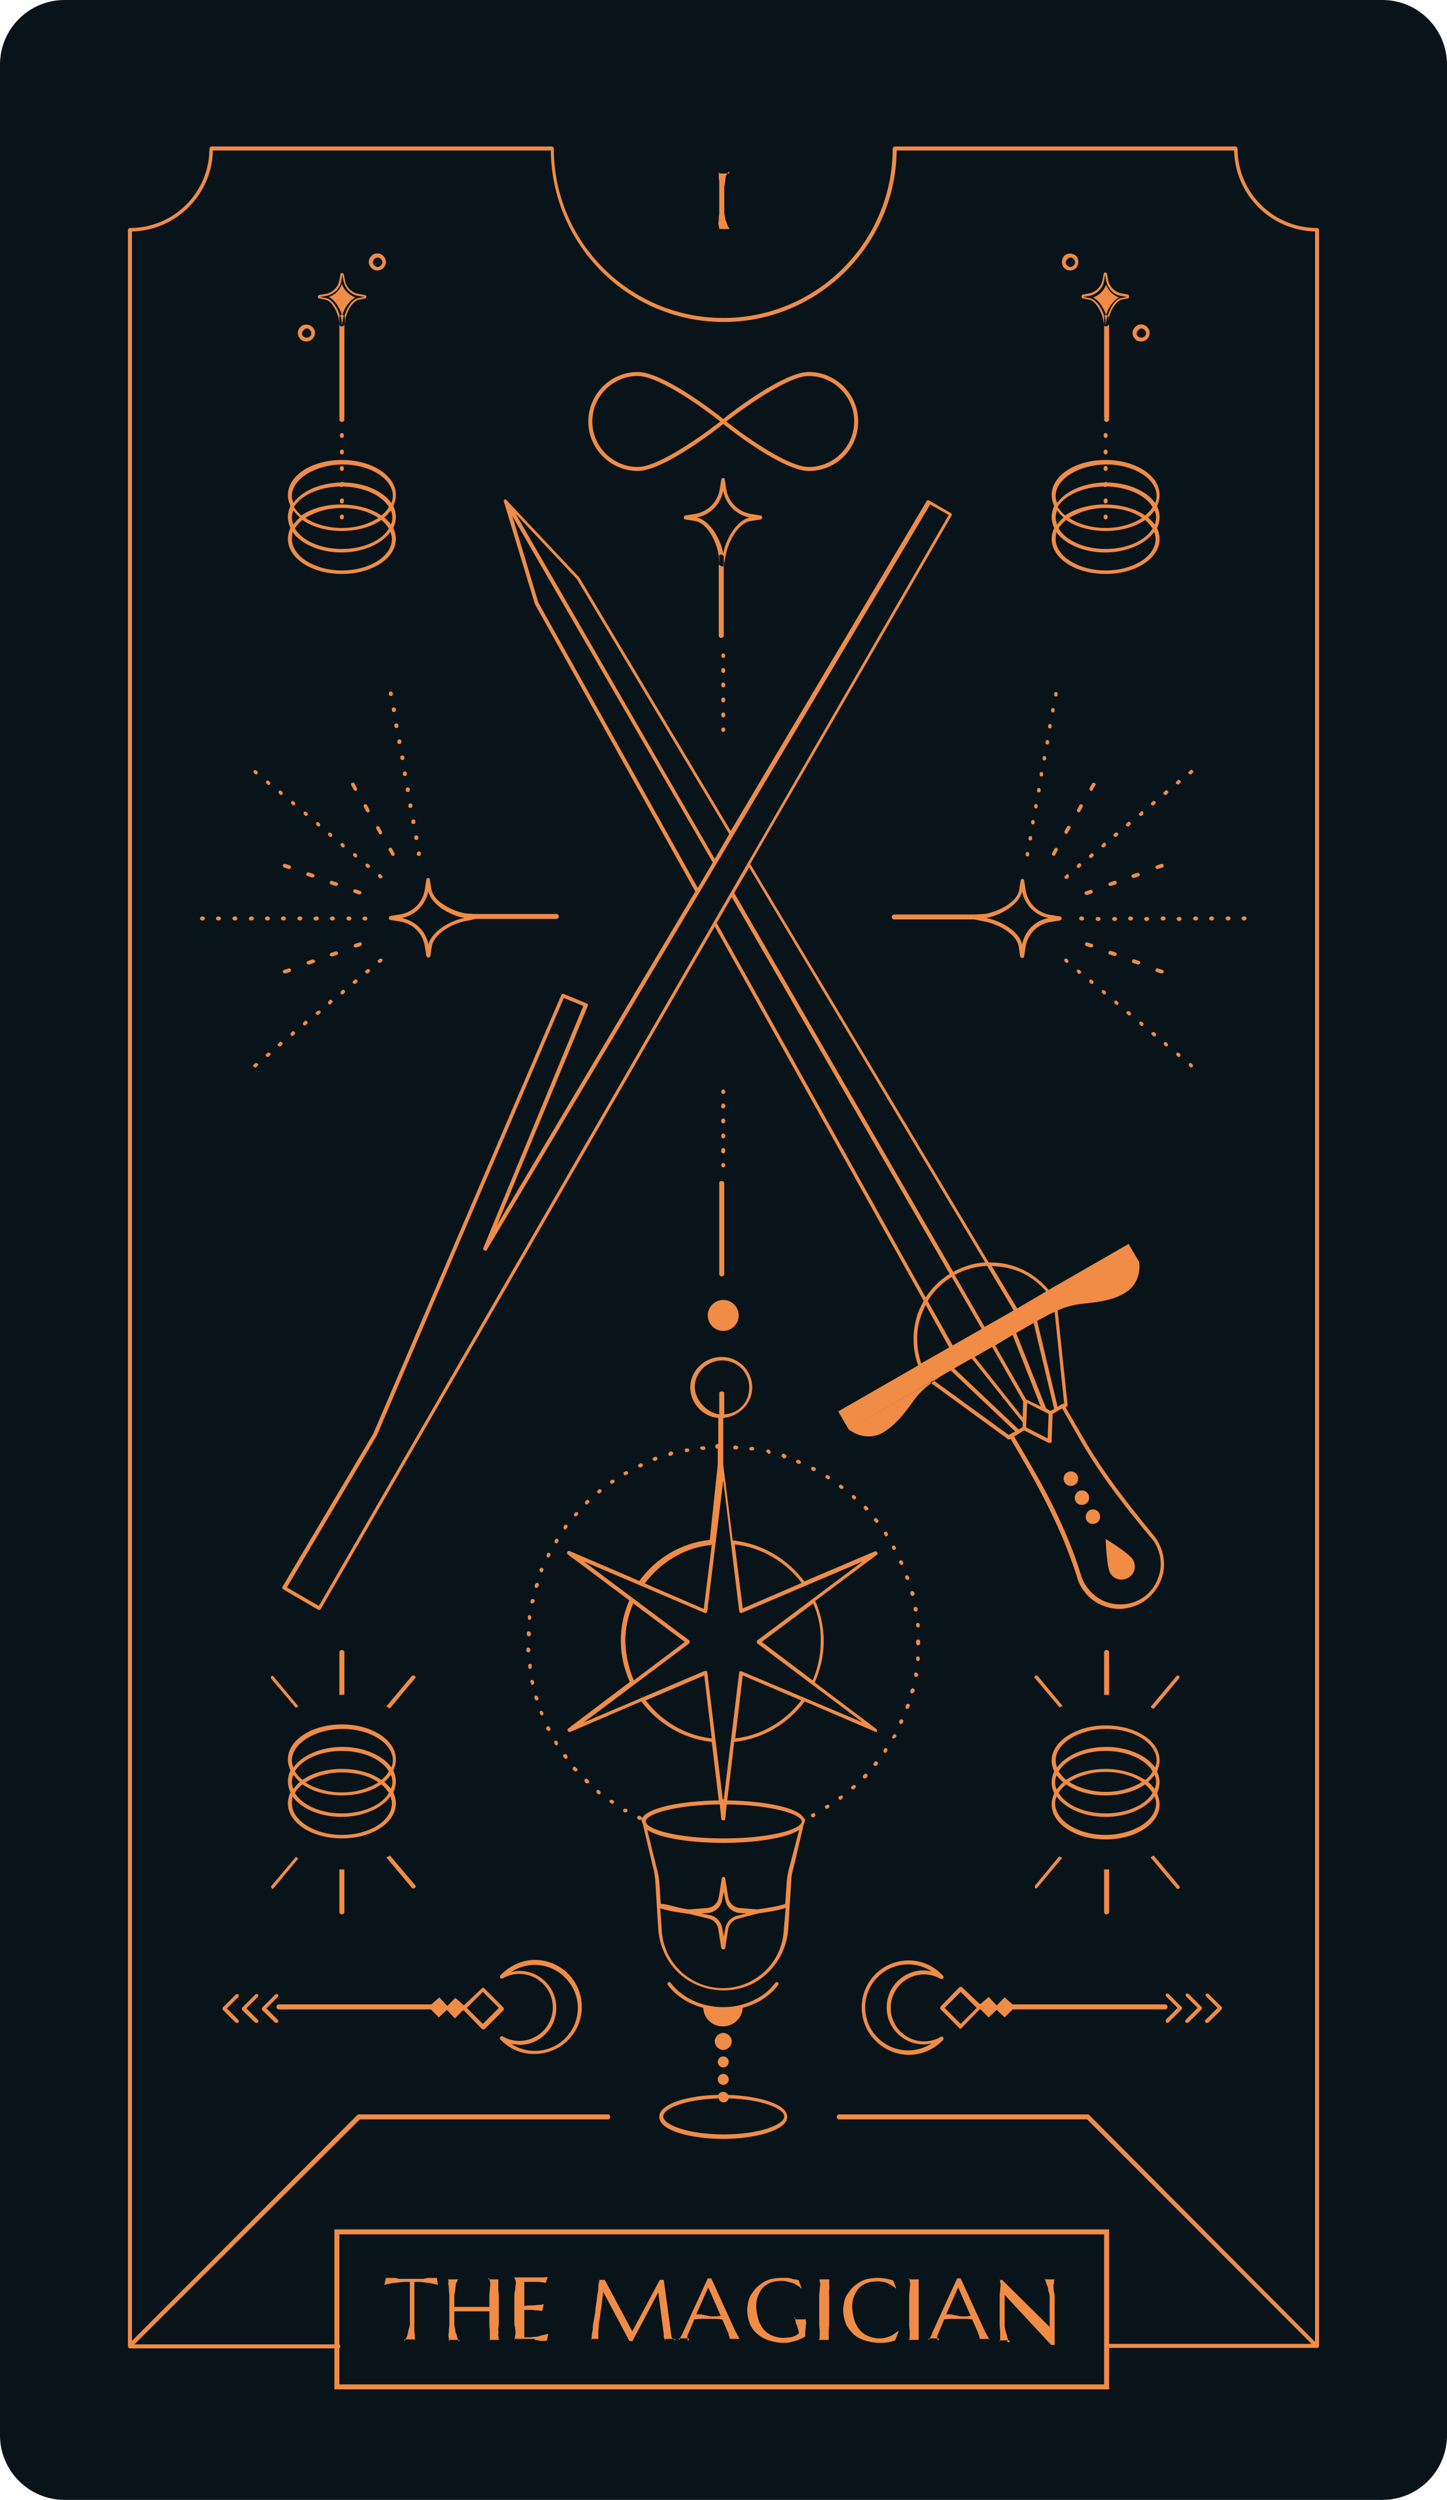
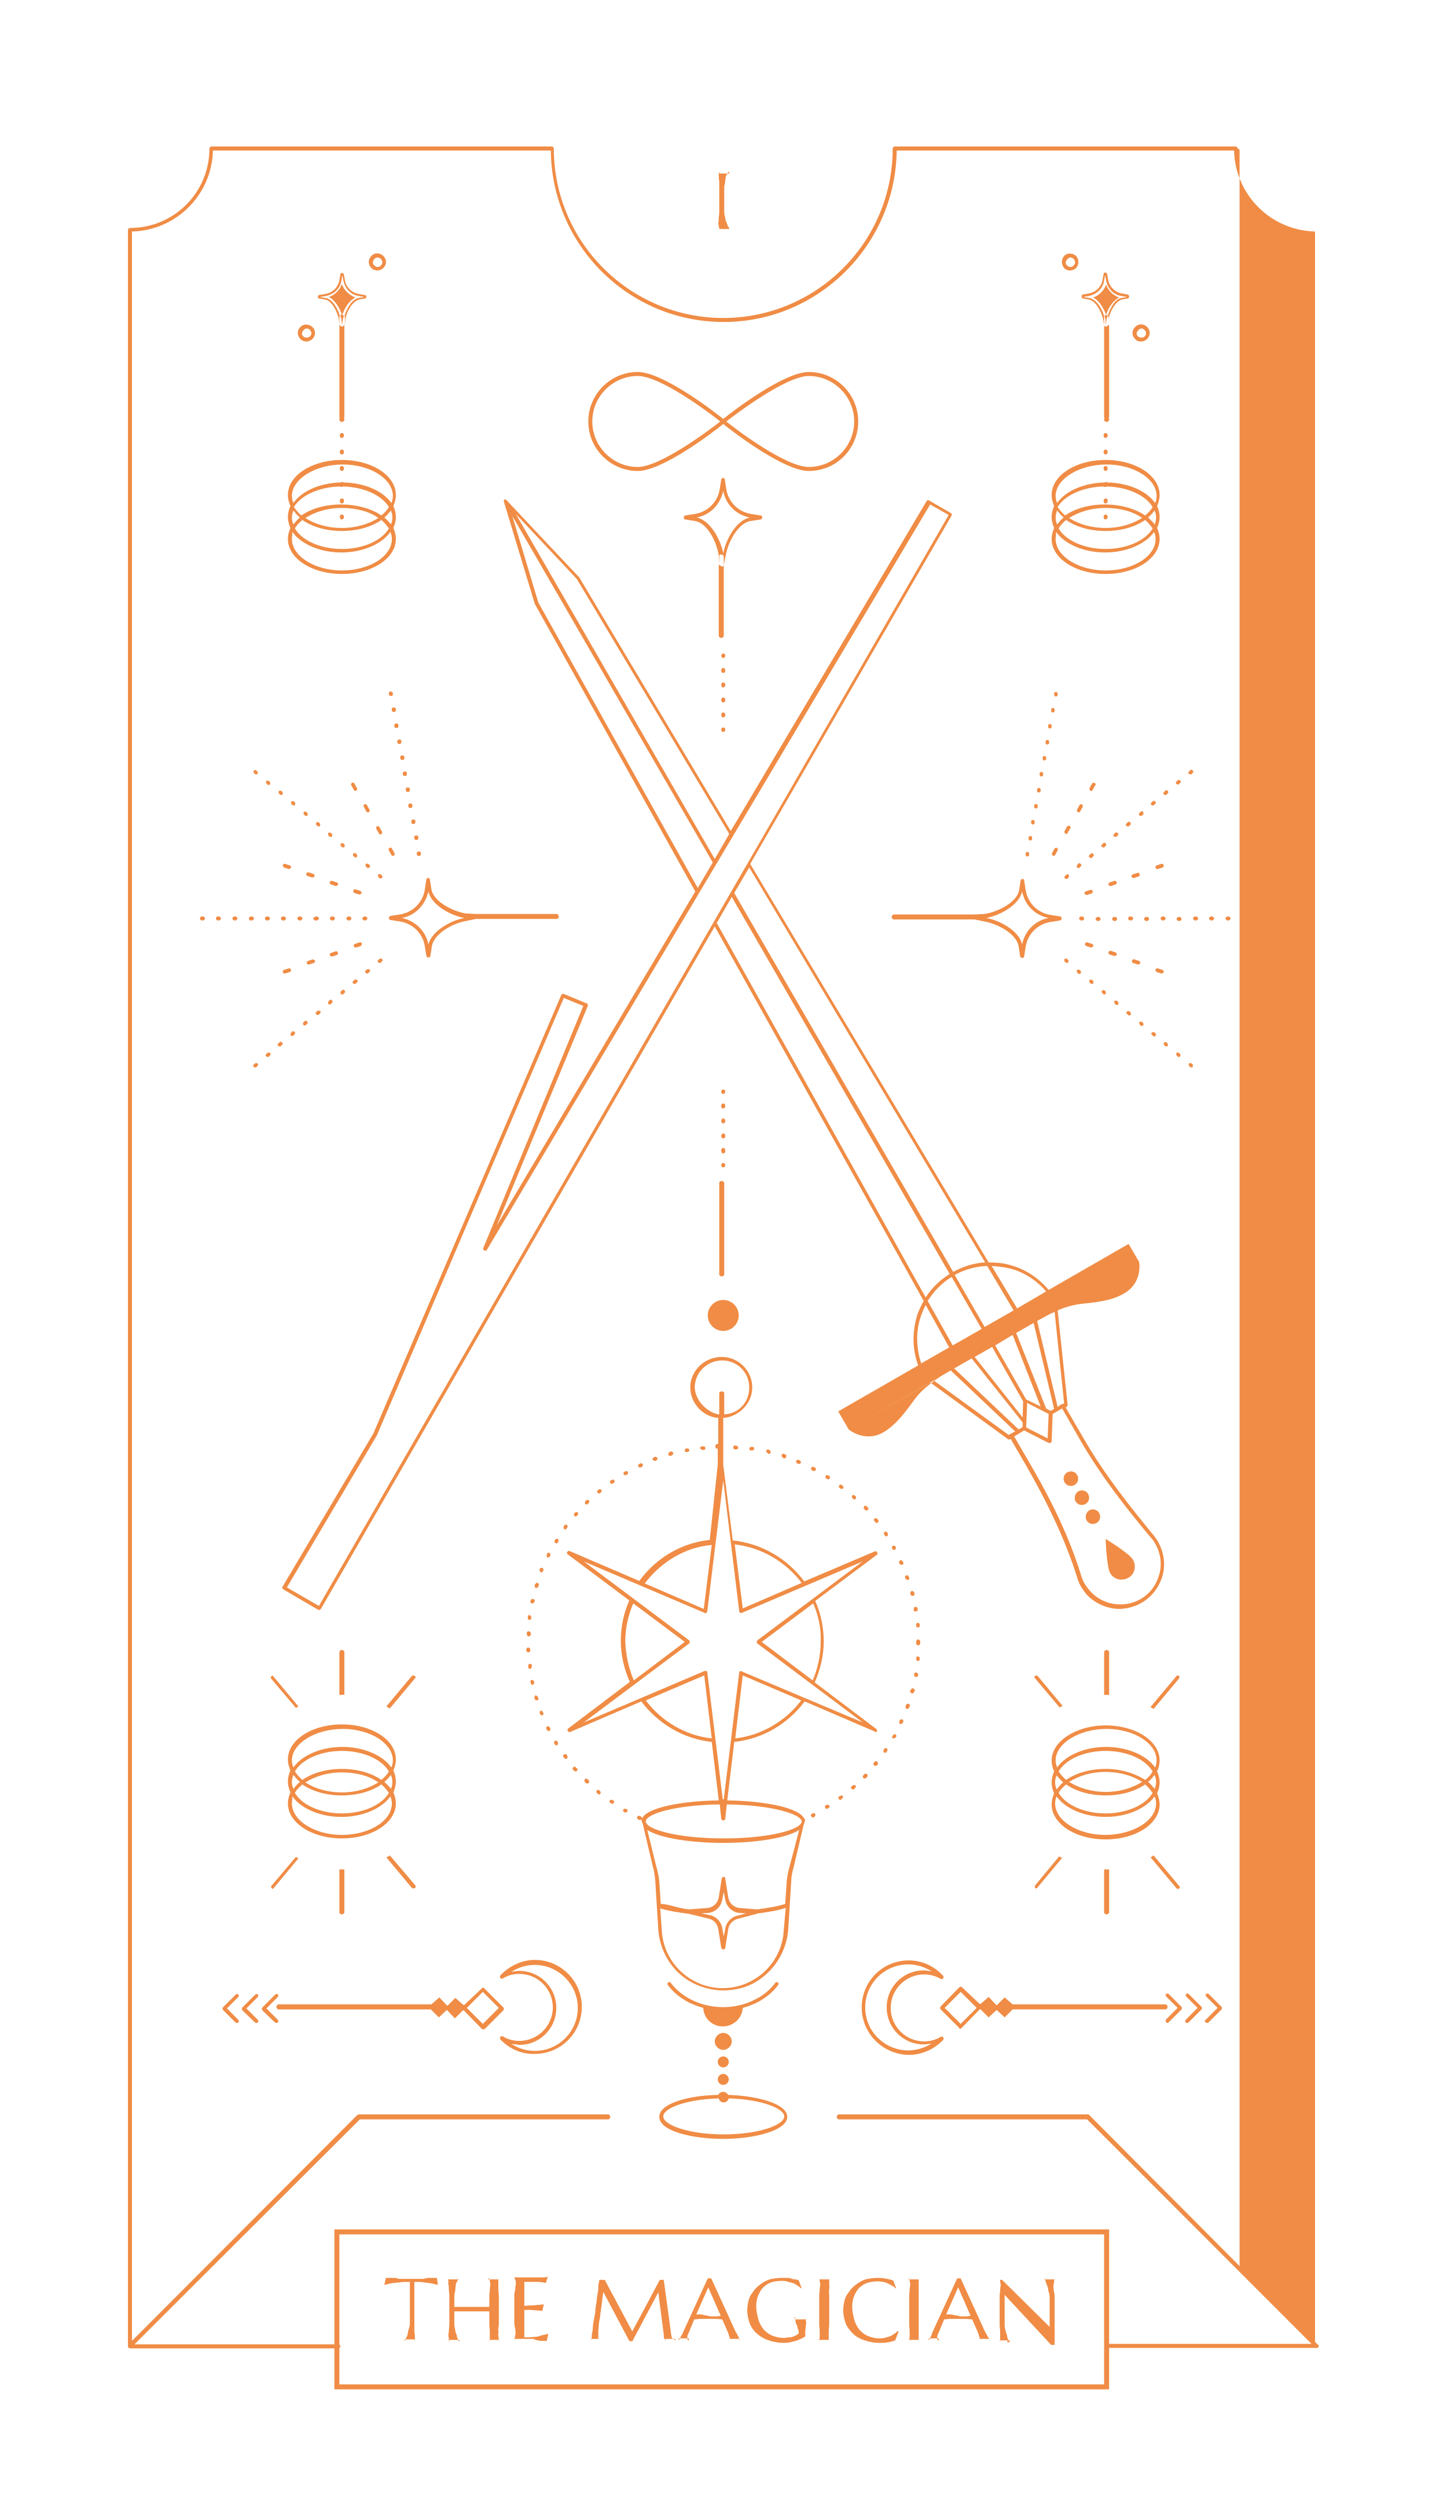
<svg xmlns="http://www.w3.org/2000/svg" height="500.0" preserveAspectRatio="xMidYMid meet" version="1.0" viewBox="-0.4 0.0 289.5 500.0" width="289.5" zoomAndPan="magnify">
  <g id="change1_1">
-     <path d="M276.2,500H12.5c-7.1,0-12.9-5.8-12.9-12.9V12.9C-0.4,5.8,5.4,0,12.5,0h263.7 c7.1,0,12.9,5.8,12.9,12.9v474.2C289.1,494.2,283.3,500,276.2,500z" fill="#09141A" />
-   </g>
+     </g>
  <g id="change2_1">
-     <path d="M263.1,469.6h-41.7c-0.2,0-0.4-0.2-0.4-0.4s0.2-0.4,0.4-0.4h41.3V46.3 c-8.9-0.2-16-7.4-16.2-16.2H179c-0.2,18.9-15.7,34.3-34.6,34.3c-19,0-34.4-15.3-34.6-34.3H42.2C42,39,34.8,46.1,26,46.3v422.6h41.3 c0.2,0,0.4,0.2,0.4,0.4s-0.2,0.4-0.4,0.4H25.6c-0.2,0-0.4-0.2-0.4-0.4V46c0-0.2,0.2-0.4,0.4-0.4c8.8,0,15.9-7.1,15.9-15.9 c0-0.2,0.2-0.4,0.4-0.4H110c0.2,0,0.4,0.2,0.4,0.4c0,18.7,15.2,33.9,33.9,33.9c18.7,0,33.9-15.2,33.9-33.9c0-0.2,0.2-0.4,0.4-0.4 h68.2c0.2,0,0.4,0.2,0.4,0.4c0,8.8,7.1,15.9,15.9,15.9c0.2,0,0.4,0.2,0.4,0.4v423.3C263.4,469.5,263.3,469.6,263.1,469.6z" fill="#F08C45" />
+     <path d="M263.1,469.6h-41.7c-0.2,0-0.4-0.2-0.4-0.4s0.2-0.4,0.4-0.4h41.3V46.3 c-8.9-0.2-16-7.4-16.2-16.2H179c-0.2,18.9-15.7,34.3-34.6,34.3c-19,0-34.4-15.3-34.6-34.3H42.2C42,39,34.8,46.1,26,46.3v422.6h41.3 c0.2,0,0.4,0.2,0.4,0.4s-0.2,0.4-0.4,0.4H25.6c-0.2,0-0.4-0.2-0.4-0.4V46c0-0.2,0.2-0.4,0.4-0.4c8.8,0,15.9-7.1,15.9-15.9 c0-0.2,0.2-0.4,0.4-0.4H110c0.2,0,0.4,0.2,0.4,0.4c0,18.7,15.2,33.9,33.9,33.9c18.7,0,33.9-15.2,33.9-33.9c0-0.2,0.2-0.4,0.4-0.4 h68.2c0.2,0,0.4,0.2,0.4,0.4c0.2,0,0.4,0.2,0.4,0.4v423.3C263.4,469.5,263.3,469.6,263.1,469.6z" fill="#F08C45" />
  </g>
  <g id="change2_2">
    <path d="M144.3,218.8c-0.2,0-0.4-0.2-0.4-0.4v-0.1c0-0.2,0.2-0.4,0.4-0.4s0.4,0.2,0.4,0.4v0.1 C144.7,218.6,144.5,218.8,144.3,218.8z M165.1,295.8c0.1,0,0.1,0.1,0.2,0.1c0.1,0,0.2-0.1,0.3-0.2c0.1-0.2,0.1-0.4-0.1-0.5l-0.2-0.1 c-0.2-0.1-0.4-0.1-0.5,0.1s-0.1,0.4,0.1,0.5L165.1,295.8z M127.6,293.5c0.1,0,0.1,0,0.2,0l0.2-0.1c0.2-0.1,0.3-0.3,0.2-0.5 c-0.1-0.2-0.3-0.3-0.5-0.2l-0.2,0.1c-0.2,0.1-0.3,0.3-0.2,0.5C127.3,293.4,127.5,293.5,127.6,293.5z M235.2,211.3 c0.1,0.1,0.2,0.1,0.2,0.1c0.1,0,0.2,0,0.3-0.1c0.1-0.2,0.1-0.4,0-0.5l-0.2-0.2c-0.2-0.1-0.4-0.1-0.5,0c-0.1,0.2-0.1,0.4,0,0.5 L235.2,211.3z M133.7,291.2c0,0,0.1,0,0.1,0l0.2-0.1c0.2-0.1,0.3-0.3,0.3-0.5c-0.1-0.2-0.3-0.3-0.5-0.3l-0.2,0.1 c-0.2,0.1-0.3,0.3-0.3,0.5C133.4,291.1,133.5,291.2,133.7,291.2z M130.6,292.2c0,0,0.1,0,0.1,0l0.2-0.1c0.2-0.1,0.3-0.3,0.2-0.5 c-0.1-0.2-0.3-0.3-0.5-0.2l-0.2,0.1c-0.2,0.1-0.3,0.3-0.2,0.5C130.3,292.1,130.5,292.2,130.6,292.2z M50.6,404.5 c0.1,0.1,0.2,0.1,0.3,0.1s0.2,0,0.3-0.1c0.1-0.1,0.1-0.4,0-0.5l-2.3-2.3l2.3-2.3c0.1-0.1,0.1-0.4,0-0.5s-0.4-0.1-0.5,0l-2.6,2.6 c-0.1,0.1-0.1,0.2-0.1,0.3s0,0.2,0.1,0.3L50.6,404.5z M172.5,354.9l-0.2,0.2c-0.1,0.2-0.1,0.4,0,0.5c0.1,0.1,0.2,0.1,0.3,0.1 c0.1,0,0.2,0,0.3-0.1l0.2-0.2c0.1-0.2,0.1-0.4,0-0.5C172.9,354.7,172.6,354.7,172.5,354.9z M119.6,298.7l0.2-0.2 c0.2-0.1,0.2-0.4,0.1-0.5c-0.1-0.2-0.4-0.2-0.5-0.1l-0.2,0.2c-0.2,0.1-0.2,0.4,0,0.5c0.1,0.1,0.2,0.1,0.3,0.1 C119.4,298.8,119.5,298.7,119.6,298.7z M168,297.8c0.1,0,0.2-0.1,0.3-0.1c0.1-0.2,0.1-0.4-0.1-0.5l-0.2-0.2 c-0.2-0.1-0.4-0.1-0.5,0.1c-0.1,0.2-0.1,0.4,0.1,0.5l0.2,0.2C167.9,297.7,167.9,297.8,168,297.8z M162.3,294.2c0.1,0,0.1,0,0.2,0 c0.1,0,0.3-0.1,0.3-0.2c0.1-0.2,0-0.4-0.2-0.5l-0.2-0.1c-0.2-0.1-0.4,0-0.5,0.2c-0.1,0.2,0,0.4,0.2,0.5L162.3,294.2z M174.6,352.4 l-0.2,0.2c-0.1,0.2-0.1,0.4,0.1,0.5c0.1,0.1,0.2,0.1,0.2,0.1c0.1,0,0.2,0,0.3-0.1l0.2-0.2c0.1-0.2,0.1-0.4-0.1-0.5 C175,352.2,174.7,352.2,174.6,352.4z M172.9,302.1c0.1,0,0.2,0,0.3-0.1c0.2-0.1,0.2-0.4,0-0.5l-0.2-0.2c-0.1-0.2-0.4-0.2-0.5,0 c-0.1,0.1-0.2,0.4,0,0.5l0.2,0.2C172.6,302.1,172.7,302.1,172.9,302.1z M122.2,296.7l0.2-0.1c0.2-0.1,0.2-0.3,0.1-0.5 c-0.1-0.2-0.3-0.2-0.5-0.1l-0.2,0.1c-0.2,0.1-0.2,0.4-0.1,0.5c0.1,0.1,0.2,0.2,0.3,0.2C122,296.8,122.1,296.8,122.2,296.7z M170.5,299.9c0.1,0,0.2,0,0.3-0.1c0.1-0.2,0.1-0.4,0-0.5l-0.2-0.2c-0.2-0.1-0.4-0.1-0.5,0c-0.1,0.2-0.1,0.4,0,0.5l0.2,0.2 C170.3,299.8,170.4,299.9,170.5,299.9z M153.3,290.8C153.3,290.8,153.3,290.8,153.3,290.8c0.3,0,0.4-0.1,0.5-0.3 c0-0.2-0.1-0.4-0.3-0.5l-0.2-0.1c-0.2,0-0.4,0.1-0.4,0.3c0,0.2,0.1,0.4,0.3,0.4L153.3,290.8z M143.9,233.1c0,0.2,0.2,0.4,0.4,0.4 s0.4-0.2,0.4-0.4V233c0-0.2-0.2-0.4-0.4-0.4s-0.4,0.2-0.4,0.4V233.1z M149.5,289.7c0,0.2,0.1,0.4,0.3,0.4l0.2,0c0,0,0,0,0.1,0 c0.2,0,0.3-0.1,0.4-0.3c0-0.2-0.1-0.4-0.3-0.4l-0.3,0C149.7,289.4,149.6,289.5,149.5,289.7z M141.2,263.1c0,1.7,1.4,3.1,3.1,3.1 s3.1-1.4,3.1-3.1s-1.4-3.1-3.1-3.1S141.2,261.4,141.2,263.1z M143.5,236.6v18.3c0,0.2,0.3,0.4,0.5,0.4s0.5-0.2,0.5-0.4v-18.3 c0-0.2-0.3-0.4-0.5-0.4S143.5,236.3,143.5,236.6z M143.9,230.3c0,0.2,0.2,0.4,0.4,0.4s0.4-0.2,0.4-0.4V230c0-0.2-0.2-0.4-0.4-0.4 s-0.4,0.2-0.4,0.4V230.3z M144.3,221.7c0.2,0,0.4-0.2,0.4-0.4v-0.2c0-0.2-0.2-0.4-0.4-0.4s-0.4,0.2-0.4,0.4v0.2 C143.9,221.6,144.1,221.7,144.3,221.7z M143.9,224.3c0,0.2,0.2,0.4,0.4,0.4s0.4-0.2,0.4-0.4v-0.2c0-0.2-0.2-0.4-0.4-0.4 s-0.4,0.2-0.4,0.4V224.3z M137,290.4l0.2,0c0.2,0,0.3-0.2,0.3-0.4c0-0.2-0.2-0.3-0.4-0.3l-0.2,0c-0.2,0-0.3,0.2-0.3,0.4 C136.6,290.3,136.7,290.5,137,290.4C136.9,290.5,136.9,290.5,137,290.4z M140.2,290l0.2,0c0.2,0,0.4-0.2,0.3-0.4 c0-0.2-0.2-0.4-0.4-0.3l-0.3,0c-0.2,0-0.4,0.2-0.3,0.4C139.8,289.8,139.9,290,140.2,290C140.1,290,140.1,290,140.2,290z M156.4,291.7c0,0,0.1,0,0.1,0c0.2,0,0.3-0.1,0.4-0.3c0.1-0.2,0-0.4-0.2-0.5l-0.2-0.1c-0.2-0.1-0.4,0-0.5,0.2s0,0.4,0.2,0.5 L156.4,291.7z M159.4,292.8c0,0,0.1,0,0.1,0c0.1,0,0.3-0.1,0.3-0.2c0.1-0.2,0-0.4-0.2-0.5l-0.2-0.1c-0.2-0.1-0.4,0-0.5,0.2 c-0.1,0.2,0,0.4,0.2,0.5L159.4,292.8z M146.7,289.1c-0.2,0-0.4,0.1-0.4,0.4c0,0.2,0.1,0.4,0.4,0.4l0.2,0c0,0,0,0,0,0 c0.2,0,0.4-0.2,0.4-0.3c0-0.2-0.1-0.4-0.3-0.4L146.7,289.1z M143.9,227.3c0,0.2,0.2,0.4,0.4,0.4s0.4-0.2,0.4-0.4v-0.2 c0-0.2-0.2-0.4-0.4-0.4s-0.4,0.2-0.4,0.4V227.3z M175,304.6c0.1,0,0.2,0,0.2-0.1c0.2-0.1,0.2-0.4,0.1-0.5l-0.2-0.2 c-0.1-0.2-0.4-0.2-0.5-0.1c-0.2,0.1-0.2,0.4-0.1,0.5l0.2,0.2C174.8,304.6,174.9,304.6,175,304.6z M220.8,345.1c6,0,10.8,3.1,10.8,7 c0,0.8-0.2,1.5-0.5,2.2c0.3,0.7,0.5,1.4,0.5,2.2c0,0.8-0.2,1.5-0.5,2.2c0.3,0.7,0.5,1.4,0.5,2.2c0,3.9-4.8,7-10.8,7 s-10.8-3.1-10.8-7c0-0.8,0.2-1.5,0.5-2.2c-0.3-0.7-0.5-1.4-0.5-2.2c0-0.8,0.2-1.5,0.5-2.2c-0.3-0.7-0.5-1.4-0.5-2.2 C210,348.3,214.9,345.1,220.8,345.1z M212.9,356.9c-0.6,0.5-1.2,1.1-1.5,1.7c1.4,2.4,5.1,4.1,9.4,4.1s8-1.7,9.4-4.1 c-0.4-0.6-0.9-1.2-1.5-1.7c-2,1.4-4.8,2.2-7.9,2.2S214.9,358.3,212.9,356.9z M220.8,358.4c2.9,0,5.4-0.8,7.3-2c-1.8-1.2-4.4-2-7.3-2 s-5.4,0.8-7.3,2C215.4,357.6,218,358.4,220.8,358.4z M230.2,354.3c-1.4-2.4-5.1-4.1-9.4-4.1s-8,1.7-9.4,4.1c0.4,0.6,0.9,1.2,1.5,1.7 c2-1.4,4.8-2.2,7.9-2.2s5.9,0.9,7.9,2.2C229.4,355.5,229.9,354.9,230.2,354.3z M211,355.1c-0.2,0.4-0.3,0.9-0.3,1.4 c0,0.5,0.1,0.9,0.3,1.4c0.4-0.5,0.8-1,1.3-1.4C211.8,356,211.4,355.6,211,355.1z M230.9,360.7c0-0.5-0.1-0.9-0.3-1.4 c-1.7,2.4-5.5,4.1-9.8,4.1s-8.1-1.7-9.8-4.1c-0.2,0.4-0.3,0.9-0.3,1.4c0,3.4,4.5,6.3,10,6.3S230.9,364.2,230.9,360.7z M230.9,356.4 c0-0.5-0.1-0.9-0.3-1.4c-0.4,0.5-0.8,1-1.3,1.4c0.5,0.4,0.9,0.9,1.3,1.4C230.8,357.4,230.9,356.9,230.9,356.4z M210.8,352.1 c0,0.5,0.1,0.9,0.3,1.4c1.7-2.4,5.5-4.1,9.8-4.1s8.1,1.7,9.8,4.1c0.2-0.4,0.3-0.9,0.3-1.4c0-3.4-4.5-6.3-10-6.3 S210.8,348.7,210.8,352.1z M53.1,210.6l-0.2,0.2c-0.2,0.1-0.2,0.4,0,0.5c0.1,0.1,0.2,0.1,0.3,0.1c0.1,0,0.2,0,0.2-0.1l0.2-0.2 c0.2-0.1,0.2-0.4,0-0.5C53.5,210.5,53.3,210.5,53.1,210.6z M53.1,156.9c0.1,0.1,0.2,0.1,0.2,0.1c0.1,0,0.2,0,0.3-0.1 c0.1-0.2,0.1-0.4,0-0.5l-0.2-0.2c-0.2-0.1-0.4-0.1-0.5,0s-0.1,0.4,0,0.5L53.1,156.9z M58.8,341.6c0.2-0.1,0.3-0.2,0.5-0.3l-5-6 c-0.1-0.2-0.3-0.2-0.4,0c-0.2,0.1-0.1,0.4,0,0.5L58.8,341.6z M53,184.1h0.2c0.2,0,0.4-0.2,0.4-0.4s-0.2-0.4-0.4-0.4H53 c-0.2,0-0.4,0.2-0.4,0.4S52.8,184.1,53,184.1z M54.6,404.5c0.1,0.1,0.2,0.1,0.3,0.1s0.2,0,0.3-0.1c0.1-0.1,0.1-0.4,0-0.5l-2.3-2.3 l2.3-2.3c0.1-0.1,0.1-0.4,0-0.5s-0.4-0.1-0.5,0l-2.6,2.6c-0.1,0.1-0.1,0.2-0.1,0.3s0,0.2,0.1,0.3L54.6,404.5z M50.6,212.7l-0.2,0.2 c-0.2,0.1-0.2,0.4,0,0.5c0.1,0.1,0.2,0.1,0.3,0.1c0.1,0,0.2,0,0.2-0.1l0.2-0.2c0.2-0.1,0.2-0.4,0-0.5 C51,212.6,50.8,212.6,50.6,212.7z M50.6,154.8c0.1,0.1,0.2,0.1,0.2,0.1c0.1,0,0.2,0,0.3-0.1c0.1-0.2,0.1-0.4,0-0.5l-0.2-0.2 c-0.2-0.1-0.4-0.1-0.5,0c-0.1,0.2-0.1,0.4,0,0.5L50.6,154.8z M221.5,330.4c0-0.2-0.3-0.4-0.5-0.4s-0.5,0.2-0.5,0.4v8.6 c0.1,0,0.2,0,0.3,0c0.2,0,0.5,0,0.7,0V330.4z M232.7,209.2c0.1,0.1,0.2,0.1,0.2,0.1c0.1,0,0.2,0,0.3-0.1c0.1-0.2,0.1-0.4,0-0.5 l-0.2-0.2c-0.2-0.1-0.4-0.1-0.5,0c-0.1,0.2-0.1,0.4,0,0.5L232.7,209.2z M191.5,405.6l-3.7-3.7c-0.1-0.1-0.1-0.2-0.1-0.3 s0-0.2,0.1-0.3l3.7-3.8c0.1-0.1,0.4-0.2,0.5-0.1l3.6,3.4h0.2l1.6-1.4l1.6,1.7l1.6-1.6l1.6,1.4h30.6c0.2,0,0.4,0.3,0.4,0.5 s-0.2,0.5-0.4,0.5h-30.6l-1.6,1.6L199,402l-1.6,1.5l-1.6-1.6h-0.2l-3.6,3.7c-0.1,0.1-0.2,0.2-0.3,0.2S191.5,405.7,191.5,405.6z M188.6,401.6l3.2,3.2l3.2-3.2l-3.2-3.2L188.6,401.6z M232.4,184.1c0.2,0,0.4-0.2,0.4-0.4s-0.2-0.4-0.4-0.4h-0.2 c-0.2,0-0.4,0.2-0.4,0.4s0.2,0.4,0.4,0.4H232.4z M230.4,341.8l5.1-6.1c0.1-0.2,0.1-0.4,0-0.5c-0.2-0.1-0.4-0.1-0.5,0l-5.2,6.2 C230,341.6,230.2,341.7,230.4,341.8z M230.1,207l0.2,0.2c0.1,0.1,0.2,0.1,0.2,0.1c0.1,0,0.2,0,0.3-0.1c0.1-0.2,0.1-0.4,0-0.5 l-0.2-0.2c-0.2-0.1-0.4-0.1-0.5,0C229.9,206.6,229.9,206.9,230.1,207z M231.9,194.7c0,0,0.1,0,0.1,0c0.2,0,0.3-0.1,0.4-0.2 c0.1-0.2,0-0.4-0.2-0.5l-0.9-0.3c-0.2-0.1-0.4,0-0.5,0.2c-0.1,0.2,0,0.4,0.2,0.5L231.9,194.7z M230.3,161.1c0.1,0,0.2,0,0.2-0.1 l0.2-0.2c0.2-0.1,0.2-0.4,0-0.5s-0.4-0.2-0.5,0l-0.2,0.2c-0.2,0.1-0.2,0.4,0,0.5C230.1,161.1,230.2,161.1,230.3,161.1z M183.6,332 l0-0.3c0-0.2-0.1-0.4-0.3-0.4c-0.2,0-0.4,0.1-0.4,0.3l0,0.2c0,0.2,0.1,0.4,0.3,0.4c0,0,0,0,0,0C183.4,332.3,183.5,332.1,183.6,332z M181.2,316c0,0,0.1,0,0.1,0c0.2-0.1,0.3-0.3,0.2-0.5l-0.1-0.2c-0.1-0.2-0.3-0.3-0.5-0.2c-0.2,0.1-0.3,0.3-0.2,0.5l0.1,0.2 C180.9,315.9,181.1,316,181.2,316z M179.7,344.8c0.1,0,0.1,0,0.2,0c0.1,0,0.3-0.1,0.3-0.2l0.1-0.2c0.1-0.2,0-0.4-0.2-0.5 c-0.2-0.1-0.4,0-0.5,0.2l-0.1,0.2C179.5,344.5,179.5,344.8,179.7,344.8z M178.5,310c0.1,0,0.1,0,0.2-0.1c0.2-0.1,0.2-0.4,0.1-0.5 l-0.1-0.1c-0.1-0.2-0.3-0.2-0.5-0.1s-0.2,0.3-0.1,0.5l0.1,0.2C178.3,310,178.4,310,178.5,310z M49.7,184.1H50c0.2,0,0.4-0.2,0.4-0.4 s-0.2-0.4-0.4-0.4h-0.2c-0.2,0-0.4,0.2-0.4,0.4S49.5,184.1,49.7,184.1z M180,313c0,0,0.1,0,0.1,0c0.2-0.1,0.3-0.3,0.2-0.5l-0.1-0.2 c-0.1-0.2-0.3-0.3-0.5-0.2c-0.2,0.1-0.3,0.3-0.2,0.5l0.1,0.2C179.7,312.9,179.9,313,180,313z M178.2,347.7c0,0,0.1,0,0.2,0 c0.1,0,0.3-0.1,0.4-0.2l0.1-0.1c0.1-0.2,0-0.4-0.1-0.5c-0.2-0.1-0.4,0-0.5,0.1l-0.1,0.2C178,347.4,178.1,347.6,178.2,347.7z M176.5,350.5c0.1,0,0.1,0.1,0.2,0.1c0.1,0,0.2-0.1,0.3-0.2l0.1-0.2c0.1-0.2,0.1-0.4-0.1-0.5c-0.2-0.1-0.4-0.1-0.5,0.1l-0.1,0.2 C176.3,350.2,176.3,350.4,176.5,350.5z M176.9,307.3c0.1,0,0.1,0,0.2-0.1c0.2-0.1,0.2-0.3,0.1-0.5l-0.1-0.2 c-0.1-0.2-0.3-0.2-0.5-0.1c-0.2,0.1-0.2,0.3-0.1,0.5l0.1,0.2C176.7,307.2,176.8,307.3,176.9,307.3z M181,341.8c0,0,0.1,0,0.1,0 c0.2,0,0.3-0.1,0.4-0.3l0.1-0.2c0.1-0.2,0-0.4-0.2-0.5c-0.2-0.1-0.4,0-0.5,0.2l-0.1,0.2C180.7,341.5,180.8,341.7,181,341.8z M182.5,318.5c-0.1-0.2-0.3-0.3-0.5-0.3c-0.2,0.1-0.3,0.3-0.3,0.5l0.1,0.2c0,0.2,0.2,0.3,0.4,0.3c0,0,0.1,0,0.1,0 c0.2-0.1,0.3-0.3,0.3-0.5L182.5,318.5z M182.7,321.4c-0.2,0-0.3,0.2-0.3,0.4l0,0.2c0,0.2,0.2,0.3,0.4,0.3c0,0,0,0,0.1,0 c0.2,0,0.3-0.2,0.3-0.4l0-0.2C183.1,321.5,182.9,321.3,182.7,321.4z M182,338.7C182,338.7,182,338.7,182,338.7 c0.3,0,0.4-0.1,0.5-0.3l0.1-0.2c0.1-0.2-0.1-0.4-0.3-0.5c-0.2-0.1-0.4,0.1-0.5,0.3l-0.1,0.2C181.7,338.5,181.8,338.6,182,338.7z M172,401.5c0-5.2,4.2-9.4,9.4-9.4c2.6,0,5.1,1.1,6.9,3.1c0.1,0.1,0.1,0.3,0,0.5c-0.1,0.1-0.3,0.2-0.5,0.1c-1-0.6-2.2-0.9-3.3-0.9 c-3.7,0-6.7,3-6.7,6.7s3,6.7,6.7,6.7c1.1,0,2.3-0.3,3.3-0.9c0.2-0.1,0.4-0.1,0.5,0.1c0.1,0.1,0.1,0.4,0,0.5c-1.8,1.9-4.3,3-6.9,3 C176.2,410.9,172,406.7,172,401.5z M172.7,401.5c0,4.8,3.9,8.6,8.6,8.6c1.7,0,3.3-0.5,4.7-1.4c-0.5,0.1-1,0.2-1.6,0.2 c-4.1,0-7.4-3.3-7.4-7.4c0-4.1,3.3-7.4,7.4-7.4c0.5,0,1.1,0.1,1.6,0.2c-1.4-0.9-3-1.4-4.7-1.4C176.6,392.9,172.7,396.7,172.7,401.5z M182.9,334.5c-0.2,0-0.4,0.1-0.4,0.3l0,0.2c0,0.2,0.1,0.4,0.3,0.4c0,0,0,0,0.1,0c0.2,0,0.3-0.1,0.4-0.3l0-0.3 C183.2,334.8,183.1,334.6,182.9,334.5z M183.7,328.7l0-0.4c0-0.2-0.2-0.4-0.4-0.4s-0.4,0.2-0.4,0.4l0,0.4c0,0.2,0.2,0.4,0.4,0.4 c0,0,0,0,0,0C183.6,329,183.7,328.9,183.7,328.7z M183.2,324.6c-0.2,0-0.4,0.2-0.3,0.4l0,0.2c0,0.2,0.2,0.3,0.4,0.3c0,0,0,0,0,0 c0.2,0,0.4-0.2,0.3-0.4l0-0.2C183.6,324.7,183.4,324.6,183.2,324.6z M124.9,295l0.2-0.1c0.2-0.1,0.2-0.3,0.1-0.5 c-0.1-0.2-0.3-0.2-0.5-0.1l-0.2,0.1c-0.2,0.1-0.2,0.3-0.1,0.5c0.1,0.1,0.2,0.2,0.3,0.2C124.8,295,124.8,295,124.9,295z M106.4,467.4 c-0.6,0.1-0.9,0.1-1.9,0.1V462c0,0,0.8,0,1.2,0s0.8,0.1,1.2,0.1c0.4,0,0.8,0.1,1.2,0.1l0.3-1.3c-0.3,0-0.7,0.1-1.1,0.1 c-0.3,0-0.7,0.1-1.2,0.1s-0.6,0-1.6,0.1v-4.8c0,0,0.4,0,0.6,0c0.2,0,0.4,0,0.6,0s0.4,0,0.5,0c0.4,0,0.8,0,1.1,0s0.6,0.1,0.8,0.1 c0.3,0,0.5,0.1,0.7,0.1l0.4-1.2c-0.2,0-0.4,0.1-0.9,0.1s-0.9,0-1.5,0s-1.3,0-2.1,0s-1.2,0-2.2,0v0c0,0.1,0.1,0.3,0.2,0.5 s0.1,0.4,0.1,0.7s-0.1,0.6-0.1,1s-0.2,0.8-0.2,1.3v5.7c0,0.5,0.2,0.9,0.2,1.3s0.1,0.7,0,1s-0.1,0.5-0.1,0.7s-0.1,0.3-0.1,0.5v-0.4 h3.9c0.1,0,0.2,0.2,0.3,0.2s0.3,0.1,0.5,0.1s0.4,0.1,0.5,0.1s0.4,0,0.5,0s0.3,0,0.5,0s0.2,0,0.3,0l0.3-1.4c-0.4,0.1-0.9,0.2-1.4,0.3 C107.5,467.3,107,467.4,106.4,467.4z M144.3,411.3c-0.6,0-1.1,0.5-1.1,1.1c0,0.6,0.5,1.1,1.1,1.1c0.6,0,1.1-0.5,1.1-1.1 C145.4,411.8,144.9,411.3,144.3,411.3z M144.3,414.8c-0.6,0-1.1,0.5-1.1,1.1c0,0.6,0.5,1.1,1.1,1.1c0.6,0,1.1-0.5,1.1-1.1 C145.4,415.3,144.9,414.8,144.3,414.8z M165,361l-0.2,0.1c-0.2,0.1-0.2,0.3-0.1,0.5c0.1,0.1,0.2,0.2,0.3,0.2c0.1,0,0.1,0,0.2-0.1 l0.2-0.1c0.2-0.1,0.2-0.3,0.1-0.5C165.5,361,165.2,360.9,165,361z M167.7,359.2l-0.2,0.1c-0.2,0.1-0.2,0.4-0.1,0.5 c0.1,0.1,0.2,0.2,0.3,0.2c0.1,0,0.2,0,0.2-0.1l0.2-0.2c0.2-0.1,0.2-0.4,0.1-0.5C168.1,359.1,167.9,359.1,167.7,359.2z M174.8,346.4 l-14.2-6.1c-3.3,4.4-8.3,7.5-14.1,8.1l-1.4,11.7c7.2,0.1,14.5,1.4,15.4,3.7h0.2l-0.1,0.5c0,0,0,0,0,0c0,0.2-0.1,0.4-0.2,0.6l-2,8.5 c-0.3,1-0.5,2-0.5,2.9l-0.6,9.6c-0.3,4.1-2.5,7.9-6,10.2c-2.1,1.4-4.6,2-7,2c-2.4,0-4.9-0.7-7-2c-3.5-2.2-5.7-6-6-10.2l-0.6-9.7 c-0.1-1-0.2-2-0.5-2.9l-2-8.5c-0.1-0.2-0.2-0.4-0.2-0.6c0,0,0,0,0,0l-0.1-0.3c-0.1,0-0.1,0.1-0.2,0.1c-0.1,0-0.1,0-0.2,0l-0.2-0.1 c-0.2-0.1-0.3-0.3-0.2-0.5c0.1-0.2,0.3-0.3,0.5-0.2l0.2,0.1c0.2,0.1,0.3,0.3,0.2,0.5h0c0.9-2.3,8.2-3.6,15.4-3.7l-1.4-11.7 c-5.7-0.6-10.8-3.7-14.1-8.1l-14.2,6.1c-0.2,0.1-0.4,0-0.5-0.2c-0.1-0.2-0.1-0.4,0.1-0.5l12.3-9.3c-1.1-2.5-1.8-5.3-1.8-8.2 c0-2.9,0.6-5.6,1.7-8.1l-12.3-9.2c-0.2-0.1-0.2-0.3-0.1-0.5c0.1-0.2,0.3-0.2,0.4-0.2l14,6c3.3-4.5,8.3-7.6,14.1-8.2l1.6-15.1v-3.3 c0,0.1,0,0.1-0.1,0.1l0,0.1c0,0,0,0,0,0c-0.2,0-0.4-0.3-0.4-0.5c0-0.2,0.2-0.5,0.4-0.5l0.2,0v-5.2c-3-0.2-5.6-2.9-5.6-6.1 c0-3.4,2.9-6.1,6.3-6.1s6.1,2.8,6.1,6.1c0,3.3-2.8,5.9-5.8,6.1v9.4l1.9,15.1c5.8,0.6,11,3.7,14.3,8.2l14.1-6c0.2-0.1,0.4,0,0.5,0.2 c0.1,0.2,0.1,0.4-0.1,0.5l-12.3,9.2c1.1,2.5,1.7,5.2,1.7,8.1c0,2.9-0.7,5.7-1.8,8.2l12.3,9.3c0.2,0.1,0.2,0.3,0.1,0.5 C175.2,346.4,175,346.5,174.8,346.4z M162.3,320.7l-10.3,7.7l10.2,7.7c1-2.4,1.6-5,1.6-7.8C163.9,325.6,163.3,323,162.3,320.7z M146.6,308.9l1.6,12.8l11.8-5.1C156.9,312.5,152.1,309.5,146.6,308.9z M143.5,282.9v-4.3c0-0.2,0.3-0.3,0.5-0.3s0.5,0.1,0.5,0.3 v4.3c3-0.2,5-2.5,5-5.4c0-3-2.4-5.4-5.4-5.4c-3,0-5.5,2.4-5.5,5.4C138.7,280.4,141.5,282.7,143.5,282.9z M128.6,316.7l11.8,5.1 l1.6-12.8C136.5,309.5,131.8,312.5,128.6,316.7z M126.4,336.1l10.2-7.7l-10.3-7.7c-1,2.3-1.6,4.9-1.6,7.6 C124.8,331.1,125.4,333.7,126.4,336.1z M142,347.7l-1.5-12.6l-11.7,5C131.9,344.2,136.6,347.1,142,347.7z M156.8,381.6 c-1.5,0.5-3.3,0.8-5.5,1.1c0,0,0,0,0,0l-3.8,1c-1.1,0.2-2,1-2.2,2.1l-0.6,3.8c0,0.2-0.2,0.3-0.4,0.3s-0.3-0.1-0.4-0.3l-0.6-3.8 c-0.2-1.1-1-1.9-2.1-2.1l-3.7-0.9c-2.2-0.3-4.2-0.6-5.8-1.1l0.3,4.4c0.2,3.9,2.3,7.5,5.6,9.6c4,2.6,9.2,2.6,13.2,0 c3.3-2.1,5.4-5.7,5.6-9.6L156.8,381.6z M141.4,383c1.4,0.2,2.5,1.3,2.7,2.7l0.3,1.6l0.3-1.5c0.2-1.4,1.3-2.5,2.7-2.7l1.5-0.4 l-1.5-0.1c0,0,0,0,0,0c-1.4-0.2-2.5-1.3-2.7-2.7l-0.3-1.5l-0.3,1.5c-0.2,1.4-1.3,2.5-2.7,2.7l-1.5,0.1L141.4,383z M159.5,366 c-2.6,1.7-9,2.6-15.2,2.6c-6.2,0-12.6-0.9-15.2-2.6l1.8,7.3c0.3,1,0.5,2,0.6,3l0.3,4.5c0,0,0,0,0,0c1.5,0,3.5,0.9,5.7,1.1 c0,0,0,0,0,0l3.8-0.3c1.1-0.2,1.9-1,2.1-2.1l0.6-3.8c0.1-0.4,0.7-0.4,0.7,0l0.6,3.8c0.2,1.1,1,1.9,2.1,2.1l3.7,0.3 c2.2-0.3,4.1-0.6,5.6-1.1l0.3-4.5c0.1-1,0.3-2.1,0.6-3.1L159.5,366z M145,360.9l-0.3,2.9c0,0.2-0.2,0.3-0.4,0.3s-0.3-0.1-0.4-0.3 l-0.3-2.9c-8.8,0.1-14.8,1.9-14.8,3.4c0,1.6,6.4,3.4,15.6,3.4c9.2,0,15.6-1.8,15.6-3.4C159.9,362.8,153.8,361,145,360.9z M159.9,340.1l-11.7-5l-1.5,12.6C152,347.1,156.8,344.2,159.9,340.1z M172.2,344.5l-21.1-15.8c-0.1-0.1-0.1-0.2-0.1-0.3 s0.1-0.2,0.1-0.3l21.1-15.8L148,322.6c-0.1,0-0.2,0-0.3,0c-0.1-0.1-0.2-0.2-0.2-0.3l-3.2-26.2l-3.2,26.2c0,0.1-0.1,0.2-0.2,0.3 c-0.1,0.1-0.2,0.1-0.3,0l-24.2-10.3l21.1,15.8c0.1,0.1,0.1,0.2,0.1,0.3s-0.1,0.2-0.1,0.3l-21.1,15.8l24.2-10.3c0,0,0.1,0,0.1,0 c0.1,0,0.1,0,0.2,0c0.1,0.1,0.2,0.1,0.2,0.2l3.1,25.5c0,0,0,0,0.1,0s0,0,0.1,0l3.1-25.5c0-0.1,0.1-0.1,0.2-0.1 c0.1-0.1,0.2-0.1,0.3,0L172.2,344.5z M146,408.3c0-0.9-0.8-1.7-1.7-1.7s-1.7,0.8-1.7,1.7s0.8,1.7,1.7,1.7S146,409.2,146,408.3z M170.2,357.1l-0.2,0.2c-0.2,0.1-0.2,0.4,0,0.5c0.1,0.1,0.2,0.1,0.3,0.1c0.1,0,0.2,0,0.2-0.1l0.2-0.2c0.2-0.1,0.2-0.4,0-0.5 C170.6,357,170.3,357,170.2,357.1z M162.2,362.7l-0.2,0.1c-0.2,0.1-0.2,0.3-0.1,0.5c0.1,0.1,0.2,0.2,0.3,0.2c0.1,0,0.1,0,0.2,0 l0.1-0.1c0.2-0.1,0.3-0.3,0.2-0.5C162.7,362.6,162.4,362.6,162.2,362.7z M116.6,355.9c-0.1,0.1-0.1,0.4,0,0.5l0.2,0.2 c0.1,0.1,0.2,0.1,0.3,0.1c0.1,0,0.2,0,0.3-0.1c0.1-0.1,0.1-0.4,0-0.5l-0.2-0.2C117,355.7,116.7,355.7,116.6,355.9z M119,358.1 c-0.1,0.2-0.1,0.4,0,0.5l0.2,0.2c0.1,0.1,0.2,0.1,0.2,0.1c0.1,0,0.2,0,0.3-0.1c0.1-0.2,0.1-0.4,0-0.5l-0.2-0.2 C119.4,357.9,119.1,358,119,358.1z M134,467.6c0-0.2-0.1-0.4-0.1-0.6s-0.1-0.4-0.1-0.7l-1.4-10.3h-0.8l-5.5,10.3l-5.5-10.3h-1.1 c0,0,0,0.3-0.1,0.6s-0.1,0.7-0.1,1.1s-0.1,0.9-0.2,1.4s-0.1,1.1-0.2,1.6s-0.2,1.1-0.2,1.7c-0.1,0.6-0.2,1.2-0.3,1.7 s-0.2,1.1-0.2,1.6s-0.2,1-0.2,1.4c0,0.3,0,0.5-0.1,0.7s-0.1,0.3-0.1,0.4v-0.4h1.6c0,0,0,0-0.1-0.1c0-0.1,0-0.1,0-0.3s0-0.3,0-0.5 c0-0.2,0-0.4,0-0.7s0.1-0.7,0.1-1.1s0.1-0.9,0.2-1.4s0.1-1,0.2-1.5c0.2-1.2,0.3-2.5,0.5-3.8l5.2,9.8l0.6,0.1l5.2-9.8l1.1,8.4 c0,0.1,0,0.2,0,0.3s0,0.2,0,0.2c0,0.2,0.2,0.4,0.2,0.5s0.1,0.3,0.1,0.3v-0.4h2v0.4c0-0.1-0.2-0.2-0.2-0.3S134.1,467.7,134,467.6z M121.6,360.1c-0.1,0.2-0.1,0.4,0.1,0.5l0.2,0.1c0.1,0,0.1,0.1,0.2,0.1c0.1,0,0.2-0.1,0.3-0.2c0.1-0.2,0.1-0.4-0.1-0.5l-0.2-0.1 C121.9,359.9,121.7,360,121.6,360.1z M148.2,401.6c1.1-0.3,2.1-0.7,3.1-1.2c1.6-0.9,3-2,4-3.4c0.1-0.2,0.1-0.4-0.1-0.5 c-0.2-0.1-0.4-0.1-0.5,0.1c-1,1.3-2.2,2.4-3.8,3.2c-4,2.2-9.2,2.2-13.3,0c-1.5-0.8-2.8-1.9-3.8-3.2c-0.1-0.2-0.4-0.2-0.5-0.1 c-0.2,0.1-0.2,0.4-0.1,0.5c1,1.4,2.4,2.5,4,3.4c1,0.5,2,0.9,3.1,1.2c0.1,2.1,1.8,3.7,3.9,3.7C146.4,405.3,148.1,403.6,148.2,401.6z M143.3,419c0.2-0.4,0.5-0.6,1-0.6s0.8,0.3,1,0.6c6,0.2,11.8,1.8,11.8,4.4c0,2.7-6.5,4.4-12.8,4.4s-12.8-1.6-12.8-4.4 C131.5,420.7,137.4,419.1,143.3,419z M132.3,423.3c0,1.7,5,3.6,12.1,3.6c7.1,0,12.1-1.9,12.1-3.6c0-1.6-4.5-3.4-11.1-3.6 c-0.1,0.4-0.5,0.8-1,0.8c-0.5,0-0.9-0.3-1-0.8C136.7,419.9,132.3,421.7,132.3,423.3z M124.8,361.8c-0.2-0.1-0.4,0-0.5,0.1 c-0.1,0.2,0,0.4,0.1,0.5l0.2,0.1c0.1,0,0.1,0,0.2,0c0.1,0,0.3-0.1,0.3-0.2c0.1-0.2,0-0.4-0.1-0.5L124.8,361.8z M147.6,468 c0.1,0.1,0,0.2,0,0.2v-0.4h-2v0.4c0,0,0-0.1,0-0.1s0-0.1,0-0.2c0-0.2,0-0.4-0.1-0.6s-0.1-0.5-0.3-0.9l-1.1-2.5 c-0.3,0-0.8-0.1-1.3-0.1s-1.1,0-1.8,0c-0.5,0-0.9,0-1.3,0s-0.8,0.1-1.2,0.1l-1,2.4c-0.1,0.2-0.2,0.5-0.3,0.7s-0.1,0.5-0.1,0.8 c0,0.1,0.1,0.1,0.1,0.2s0.2,0.1,0.2,0.1v-0.4h-2v0.4c0-0.1,0.2-0.2,0.3-0.5s0.3-0.5,0.5-1l5-10.9h0.7l4.8,10.5 c0.1,0.3,0.2,0.3,0.3,0.5s0.2,0.5,0.3,0.6S147.5,467.9,147.6,468z M143.8,463.2l-2.5-5.7l-2.4,5.4h0.9c0.3,0,0.7,0.2,1,0.2 s0.7,0.2,1.1,0.2s0.7,0,1,0S143.5,463.2,143.8,463.2z M236.8,404.5c0.1,0.1,0.2,0.1,0.3,0.1s0.2,0,0.3-0.1l2.6-2.6 c0.1-0.1,0.1-0.4,0-0.5l-2.6-2.6c-0.1-0.1-0.4-0.1-0.5,0c-0.1,0.1-0.1,0.4,0,0.5l2.3,2.3l-2.3,2.3 C236.7,404.1,236.7,404.3,236.8,404.5z M238.7,184.1h0.2c0.2,0,0.4-0.2,0.4-0.4s-0.2-0.4-0.4-0.4h-0.2c-0.2,0-0.4,0.2-0.4,0.4 S238.5,184.1,238.7,184.1z M237.8,154.9c0.1,0,0.2,0,0.2-0.1l0.2-0.2c0.2-0.1,0.2-0.4,0-0.5c-0.1-0.2-0.4-0.2-0.5,0l-0.2,0.2 c-0.2,0.1-0.2,0.4,0,0.5C237.6,154.8,237.7,154.9,237.8,154.9z M237.7,213.4c0.1,0.1,0.2,0.1,0.2,0.1c0.1,0,0.2,0,0.3-0.1 c0.1-0.2,0.1-0.4,0-0.5l-0.2-0.2c-0.2-0.1-0.4-0.1-0.5,0c-0.1,0.2-0.1,0.4,0,0.5L237.7,213.4z M240.8,404.5c0.1,0.1,0.2,0.1,0.3,0.1 s0.2,0,0.3-0.1l2.6-2.6c0.1-0.1,0.1-0.4,0-0.5l-2.6-2.6c-0.1-0.1-0.4-0.1-0.5,0c-0.1,0.1-0.1,0.4,0,0.5l2.3,2.3l-2.3,2.3 C240.6,404.1,240.6,404.3,240.8,404.5z M248.4,184.1h0.2c0.2,0,0.4-0.2,0.4-0.4s-0.2-0.4-0.4-0.4h-0.2c-0.2,0-0.4,0.2-0.4,0.4 S248.2,184.1,248.4,184.1z M241.9,184.1h0.2c0.2,0,0.4-0.2,0.4-0.4s-0.2-0.4-0.4-0.4h-0.2c-0.2,0-0.4,0.2-0.4,0.4 S241.7,184.1,241.9,184.1z M158.5,463.5c0,0.1,0.2,0.3,0.2,0.4s0.1,0.3,0.1,0.6s0.3,0.5,0.3,0.8s0.3,0.7,0.3,1.1v0.3 c0,0.1-0.3,0.2-0.4,0.3s-0.4,0.2-0.6,0.3s-0.6,0.2-0.9,0.2s-0.7,0.1-1.1,0.1c-0.9,0-1.7-0.2-2.4-0.5s-1.3-0.8-1.7-1.3s-0.8-1.2-1-2 s-0.4-1.6-0.4-2.5c0-0.8,0.1-1.5,0.4-2.2s0.6-1.2,1-1.6s1-0.8,1.6-1s1.3-0.3,2-0.3c0.4,0,0.8,0,1.1,0.1s0.7,0.2,1.1,0.3 s0.7,0.3,1,0.5s0.6,0.4,0.8,0.6l0.1,0l-0.6-1.6c-0.2-0.1-0.5-0.2-0.8-0.2s-0.5-0.1-0.8-0.2s-0.6-0.1-0.9-0.1s-0.6,0-0.9,0 c-0.7,0-1.4,0.1-2,0.2s-1.2,0.4-1.7,0.7s-1,0.7-1.4,1.1s-0.7,0.9-1,1.3s-0.5,1-0.6,1.5s-0.2,1.1-0.2,1.6c0,1,0.2,1.9,0.5,2.7 s0.8,1.5,1.5,2.1s1.4,1,2.3,1.3s1.9,0.5,2.9,0.5c0.5,0,0.9,0,1.3-0.1s0.8-0.2,1.2-0.3s0.7-0.3,1-0.4s0.6-0.3,0.9-0.5 c0.1,0,0-0.1,0-0.2s0-0.1,0-0.2v-0.4c0-0.4,0.1-0.8,0.1-1.1s0.1-0.6,0.1-0.8s-0.1-0.4-0.1-0.6s-0.1-0.3-0.1-0.4v0.3h-2V463.5z M245.2,184.1h0.2c0.2,0,0.4-0.2,0.4-0.4s-0.2-0.4-0.4-0.4h-0.2c-0.2,0-0.4,0.2-0.4,0.4S245,184.1,245.2,184.1z M181.5,455.7 c0,0.1,0.1,0.3,0.1,0.5s0.1,0.4,0.1,0.7s-0.1,0.6-0.1,1s-0.1,0.8-0.1,1.3v5.7c0,0.5,0.1,0.9,0.1,1.3s0,0.7,0,1s0,0.5-0.1,0.7 s-0.1,0.3-0.1,0.5v-0.4h2v0.4c0-0.1,0-0.3,0-0.5c0-0.2,0-0.4,0-0.7s0-0.6,0-1s0-0.8,0-1.3v-5.7c0-0.5,0-0.9,0-1.3s0-0.7,0-1 s0-0.5,0-0.7c0-0.2,0-0.3,0-0.5v0.2h-2V455.7z M263.3,469l-45.7-45.9c-0.1-0.1-0.2-0.2-0.3-0.2h-49.9c-0.2,0-0.4,0.3-0.4,0.5 s0.2,0.5,0.4,0.5h49.7l45.6,45.6c0.1,0.1,0.2,0.1,0.3,0.1s0.2,0,0.3-0.1C263.5,469.3,263.5,469.1,263.3,469z M163.5,455.7 c0,0.1,0.1,0.3,0.1,0.5s0.1,0.4,0.1,0.7s-0.1,0.6-0.1,1s-0.1,0.8-0.1,1.3v5.7c0,0.5,0.1,0.9,0.1,1.3s0,0.7,0,1s0,0.5-0.1,0.7 s-0.1,0.3-0.1,0.5v-0.4h2v0.4c0-0.1,0-0.3,0-0.5s0-0.4,0-0.7s0-0.6,0-1s0.1-0.8,0.1-1.3v-5.7c0-0.5-0.1-0.9,0-1.3s0-0.7,0-1 s0-0.5,0-0.7s0-0.3,0-0.5v0.2h-2V455.7z M178.5,466.8c-0.3,0.2-0.6,0.4-0.9,0.5c-0.3,0.1-0.6,0.2-1,0.3s-0.7,0.1-1,0.1 c-0.9,0-1.7-0.2-2.4-0.5s-1.3-0.8-1.7-1.3s-0.8-1.2-1-2s-0.4-1.6-0.4-2.5c0-0.8,0.1-1.5,0.4-2.2s0.6-1.2,1-1.6s1-0.8,1.6-1 s1.3-0.3,2-0.3c0.8,0,1.5,0.1,2.1,0.4c0.6,0.3,1.2,0.6,1.6,1l0.1,0l-0.6-1.6c-1-0.3-2-0.5-3.1-0.5c-0.7,0-1.4,0.1-2,0.2 s-1.2,0.4-1.7,0.7s-1,0.7-1.4,1.1s-0.7,0.9-1,1.3s-0.5,1-0.6,1.5s-0.2,1.1-0.2,1.6c0,1,0.2,1.9,0.5,2.7s0.9,1.5,1.5,2.1 s1.4,1,2.3,1.3s1.9,0.5,3,0.5c0.5,0,1.1,0,1.6-0.1s1-0.2,1.5-0.4l0.7-1.8l-0.1-0.1C179,466.4,178.8,466.6,178.5,466.8z M117.2,300.8 l0.2-0.2c0.1-0.1,0.2-0.4,0-0.5c-0.1-0.1-0.4-0.2-0.5,0l-0.2,0.2c-0.1,0.1-0.1,0.4,0,0.5c0.1,0.1,0.2,0.1,0.3,0.1 C117,301,117.1,300.9,117.2,300.8z M66.5,445.9h155v32h-155V445.9z M67.5,476.9h153v-30h-153V476.9z M208.5,455.7 c0,0.1,0.2,0.3,0.3,0.5c0,0.2,0.1,0.4,0.2,0.7s0.3,0.6,0.3,1s0.3,0.8,0.3,1.3v6.2l-9.5-9.4h-0.5v-0.2c0,0.1,0.1,0.3,0.1,0.5 s0.1,0.4,0.1,0.7s-0.1,0.6-0.1,1s-0.1,0.8-0.1,1.3v5.7c0,0.5,0.1,0.9,0.1,1.3s0,0.7,0,1s0,0.5,0,0.7s-0.1,0.3-0.1,0.5v-0.4h2v0.4 c-1-0.1-0.3-0.3-0.3-0.5s-0.2-0.4-0.2-0.7s-0.2-0.6-0.3-1s-0.2-0.8-0.2-1.3v-6l9.3,10h0.7v-9.8c0-0.5-0.2-0.9-0.2-1.3s-0.1-0.7,0-1 s0.1-0.5,0.1-0.7s0.1-0.3,0.1-0.5v0.2h-2V455.7z M197.6,468c0.1,0.1,0,0.2,0,0.2v-0.4h-2v0.4c0,0,0-0.1,0-0.1s0-0.1,0-0.2 c0-0.2,0-0.4-0.1-0.6s-0.1-0.5-0.3-0.9l-1.1-2.5c-0.3,0-0.8-0.1-1.3-0.1s-1.1,0-1.8,0c-0.5,0-0.9,0-1.3,0c-0.4,0-0.8,0.1-1.2,0.1 l-1,2.4c-0.1,0.2-0.2,0.5-0.3,0.7s-0.1,0.5-0.1,0.8c0,0.1,0.1,0.1,0.1,0.2s0.2,0.1,0.2,0.1v-0.4h-2v0.4c0-0.1,0.2-0.2,0.3-0.5 s0.3-0.5,0.4-1l5-10.9h0.7l4.8,10.5c0.1,0.3,0.2,0.3,0.3,0.5c0.1,0.2,0.2,0.5,0.3,0.6S197.5,467.9,197.6,468z M193.8,463.2l-2.5-5.7 l-2.4,5.4h0.9c0.3,0,0.7,0.2,1,0.2s0.7,0.2,1.1,0.2c0.3,0,0.7,0,1,0S193.5,463.2,193.8,463.2z M105,326.6l0,0.3 c0,0.2,0.2,0.4,0.4,0.4c0,0,0,0,0,0c0.2,0,0.4-0.2,0.4-0.4l0-0.2c0-0.2-0.1-0.4-0.4-0.4C105.2,326.2,105,326.4,105,326.6z M108.9,345.8l0.1,0.2c0.1,0.1,0.2,0.2,0.3,0.2c0.1,0,0.1,0,0.2,0c0.2-0.1,0.3-0.3,0.2-0.5l-0.1-0.2c-0.1-0.2-0.3-0.3-0.5-0.2 C108.9,345.4,108.8,345.6,108.9,345.8z M107.6,342.7l0.1,0.2c0.1,0.1,0.2,0.2,0.3,0.2c0,0,0.1,0,0.1,0c0.2-0.1,0.3-0.3,0.2-0.5 l-0.1-0.2c-0.1-0.2-0.3-0.3-0.5-0.2C107.6,342.3,107.5,342.6,107.6,342.7z M107.8,314.5c0,0,0.1,0,0.1,0c0.1,0,0.3-0.1,0.3-0.2 l0.1-0.2c0.1-0.2,0-0.4-0.2-0.5c-0.2-0.1-0.4,0-0.5,0.2l-0.1,0.2C107.6,314.2,107.7,314.4,107.8,314.5z M104.9,330.1 c0,0.2,0.2,0.4,0.4,0.4c0,0,0,0,0,0c0.2,0,0.4-0.2,0.4-0.4l0-0.2c0-0.2-0.2-0.3-0.4-0.4c-0.2,0-0.4,0.2-0.4,0.4L104.9,330.1z M106.1,337C106.2,337,106.2,337,106.1,337c0.3-0.1,0.4-0.3,0.4-0.5l-0.1-0.2c0-0.2-0.2-0.3-0.4-0.3c-0.2,0-0.3,0.2-0.3,0.4l0.1,0.2 C105.8,336.8,106,337,106.1,337z M105.2,323.3l0,0.3c0,0.2,0.1,0.4,0.3,0.4c0,0,0,0,0,0c0.2,0,0.3-0.1,0.4-0.3l0-0.2 c0-0.2-0.1-0.4-0.3-0.4C105.4,322.9,105.3,323.1,105.2,323.3z M106,333.3l0-0.2c0-0.2-0.2-0.4-0.4-0.3c-0.2,0-0.4,0.2-0.3,0.4l0,0.3 c0,0.2,0.2,0.3,0.4,0.3c0,0,0,0,0,0C105.9,333.7,106,333.5,106,333.3z M110.5,348.7l0.1,0.2c0.1,0.1,0.2,0.2,0.3,0.2 c0.1,0,0.1,0,0.2-0.1c0.2-0.1,0.2-0.3,0.1-0.5l-0.1-0.2c-0.1-0.2-0.3-0.2-0.5-0.1C110.5,348.2,110.4,348.5,110.5,348.7z M114.8,354.3c0.1,0,0.2,0,0.2-0.1c0.2-0.1,0.2-0.4,0-0.5l-0.2-0.2c-0.1-0.2-0.4-0.2-0.5,0c-0.2,0.1-0.2,0.4,0,0.5l0.2,0.2 C114.6,354.3,114.7,354.3,114.8,354.3z M109.1,311.5c0.1,0,0.1,0,0.2,0c0.1,0,0.3-0.1,0.3-0.2l0.1-0.2c0.1-0.2,0-0.4-0.2-0.5 c-0.2-0.1-0.4,0-0.5,0.2L109,311C108.9,311.1,109,311.4,109.1,311.5z M115,303.2l0.2-0.2c0.1-0.2,0.1-0.4,0-0.5 c-0.2-0.1-0.4-0.1-0.5,0l-0.2,0.2c-0.1,0.2-0.1,0.4,0,0.5c0.1,0.1,0.2,0.1,0.2,0.1C114.8,303.3,114.9,303.3,115,303.2z M112.7,305.9 c0.1,0,0.2-0.1,0.3-0.2l0.1-0.2c0.1-0.2,0.1-0.4-0.1-0.5c-0.2-0.1-0.4-0.1-0.5,0.1l-0.1,0.2c-0.1,0.2-0.1,0.4,0.1,0.5 C112.5,305.9,112.6,305.9,112.7,305.9z M112.3,351.4l0.2,0.2c0.1,0.1,0.2,0.2,0.3,0.2c0.1,0,0.2,0,0.2-0.1c0.2-0.1,0.2-0.4,0.1-0.5 l-0.1-0.2c-0.1-0.2-0.4-0.2-0.5-0.1C112.2,351,112.2,351.2,112.3,351.4z M106.2,319.8c-0.2,0-0.4,0.1-0.4,0.3l-0.1,0.2 c0,0.2,0.1,0.4,0.3,0.4c0,0,0.1,0,0.1,0c0.2,0,0.3-0.1,0.4-0.3l0.1-0.2C106.6,320,106.4,319.8,106.2,319.8z M110.7,308.6 c0.1,0,0.1,0.1,0.2,0.1c0.1,0,0.3-0.1,0.3-0.2l0.1-0.2c0.1-0.2,0-0.4-0.1-0.5c-0.2-0.1-0.4,0-0.5,0.1l-0.1,0.2 C110.5,308.2,110.5,308.5,110.7,308.6z M55.3,400.9h30.6l1.6-1.4l1.6,1.7l1.6-1.6l1.6,1.4h0.2l3.6-3.4c0.1-0.1,0.4,0,0.5,0.2 l3.7,3.7c0.1,0.1,0.1,0.2,0.1,0.3s0,0.2-0.1,0.3l-3.7,3.7c-0.1,0.1-0.2,0.1-0.3,0.1s-0.2-0.1-0.3-0.1l-3.6-3.7h-0.2l-1.6,1.6L89,402 l-1.6,1.5l-1.6-1.6H55.3c-0.2,0-0.4-0.3-0.4-0.5S55.1,400.9,55.3,400.9z M93,401.6l3.2,3.2l3.2-3.2l-3.2-3.2L93,401.6z M77.6,371.1 c-0.2,0.2-0.5,0.3-0.7,0.4l5.1,6.1c0.1,0.1,0.2,0.1,0.3,0.1c0.1,0,0.2,0,0.3-0.1c0.2-0.1,0.2-0.4,0.1-0.5L77.6,371.1z M106.8,317.6 c0,0,0.1,0,0.1,0c0.2,0,0.3-0.1,0.4-0.3l0.1-0.2c0.1-0.2-0.1-0.4-0.2-0.5c-0.2-0.1-0.4,0.1-0.5,0.2l-0.1,0.2 C106.5,317.3,106.6,317.5,106.8,317.6z M68.5,339v-8.6c0-0.2-0.3-0.4-0.5-0.4s-0.5,0.2-0.5,0.4v8.6c0.2,0,0.3,0,0.5,0 C68.2,338.9,68.4,339,68.5,339z M82.6,335.2c-0.2-0.1-0.5-0.1-0.6,0l-5.1,6.1c0.2,0.1,0.5,0.3,0.7,0.4l5.1-6.1 C82.8,335.6,82.8,335.4,82.6,335.2z M57.2,360.7c0-0.8,0.2-1.5,0.5-2.2c-0.3-0.7-0.5-1.4-0.5-2.2c0-0.8,0.2-1.5,0.5-2.2 c-0.3-0.7-0.5-1.4-0.5-2.2c0-3.9,4.8-7,10.8-7s10.8,3.1,10.8,7c0,0.8-0.2,1.5-0.5,2.2c0.3,0.7,0.5,1.4,0.5,2.2 c0,0.8-0.2,1.5-0.5,2.2c0.3,0.7,0.5,1.4,0.5,2.2c0,3.9-4.8,7-10.8,7S57.2,364.6,57.2,360.7z M75.9,356c0.6-0.5,1.2-1.1,1.5-1.7 c-1.4-2.4-5.1-4.1-9.4-4.1s-8,1.7-9.4,4.1c0.4,0.6,0.9,1.2,1.5,1.7c2-1.4,4.8-2.2,7.9-2.2S73.9,354.6,75.9,356z M68,354.5 c-2.9,0-5.4,0.8-7.3,2c1.8,1.2,4.4,2,7.3,2s5.4-0.8,7.3-2C73.5,355.2,70.9,354.5,68,354.5z M60.1,356.9c-0.6,0.5-1.2,1.1-1.5,1.7 c1.4,2.4,5.1,4.1,9.4,4.1s8-1.7,9.4-4.1c-0.4-0.6-0.9-1.2-1.5-1.7c-2,1.4-4.8,2.2-7.9,2.2S62.1,358.3,60.1,356.9z M77.8,357.8 c0.2-0.4,0.3-0.9,0.3-1.4c0-0.5-0.1-0.9-0.3-1.4c-0.4,0.5-0.8,1-1.3,1.4C77,356.9,77.5,357.3,77.8,357.8z M58,352.1 c0,0.5,0.1,0.9,0.3,1.4c1.7-2.4,5.5-4.1,9.8-4.1s8.1,1.7,9.8,4.1c0.2-0.4,0.3-0.9,0.3-1.4c0-3.4-4.5-6.3-10-6.3S58,348.7,58,352.1z M58,356.4c0,0.5,0.1,0.9,0.3,1.4c0.4-0.5,0.8-1,1.3-1.4c-0.5-0.4-0.9-0.9-1.3-1.4C58.1,355.5,58,356,58,356.4z M58,360.7 c0,3.4,4.5,6.3,10,6.3s10-2.8,10-6.3c0-0.5-0.1-0.9-0.3-1.4c-1.7,2.4-5.5,4.1-9.8,4.1s-8.1-1.7-9.8-4.1 C58.1,359.8,58,360.3,58,360.7z M40,184.1h0.2c0.2,0,0.4-0.2,0.4-0.4s-0.2-0.4-0.4-0.4H40c-0.2,0-0.4,0.2-0.4,0.4 S39.8,184.1,40,184.1z M86.7,455.6c-0.1,0-0.3,0-0.5,0s-0.4,0-0.5,0s-0.4,0-0.5,0s-0.3,0.1-0.5,0.1s-0.2,0.1-0.3,0.1h-5 c-0.1,0-0.2-0.1-0.3-0.1s-0.3-0.1-0.5-0.1s-0.4,0-0.5,0s-0.4,0-0.5,0s-0.3,0-0.5,0s-0.2,0-0.3,0l-0.3,1.4c0.4-0.1,0.8-0.2,1.3-0.3 c0.4-0.1,1.1-0.1,1.7-0.2s1.1-0.1,2.1-0.1v8.4c0,0.5-0.2,0.9-0.3,1.3s-0.1,0.7-0.2,1s-0.3,0.5-0.3,0.7s-0.3,0.3-0.3,0.5v-0.4h2v0.4 c0-0.1,0.1-0.3,0.1-0.5s0-0.4,0-0.7s-0.1-0.6-0.1-1s0-0.8,0-1.3v-8.4c1,0,1.4,0,1.9,0.1s1.1,0.1,1.5,0.2c0.5,0.1,0.9,0.2,1.3,0.3 l-0.2-1.4C86.9,455.6,86.8,455.6,86.7,455.6z M121.3,423.9c0.2,0,0.4-0.3,0.4-0.5s-0.2-0.5-0.4-0.5H71.4c-0.1,0-0.2,0.1-0.3,0.1 l-45.7,45.8c-0.1,0.1-0.1,0.4,0,0.5c0.1,0.1,0.2,0.1,0.3,0.1s0.2,0.1,0.3,0l45.6-45.5H121.3z M43.2,184.1h0.2c0.2,0,0.4-0.2,0.4-0.4 s-0.2-0.4-0.4-0.4h-0.2c-0.2,0-0.4,0.2-0.4,0.4S43,184.1,43.2,184.1z M99.7,407.9c-0.1-0.1-0.1-0.3,0-0.5c0.1-0.1,0.3-0.2,0.5-0.1 c1,0.6,2.1,0.9,3.3,0.9c3.7,0,6.7-3,6.7-6.7s-3-6.7-6.7-6.7c-1.2,0-2.3,0.3-3.3,0.9c-0.2,0.1-0.4,0.1-0.5-0.1 c-0.1-0.1-0.1-0.4,0-0.5c1.8-1.9,4.3-3.1,6.9-3.1c5.2,0,9.4,4.2,9.4,9.4c0,5.2-4.2,9.4-9.4,9.4C104,410.9,101.5,409.8,99.7,407.9z M101.9,408.8c1.4,0.9,3,1.4,4.7,1.4c4.8,0,8.6-3.9,8.6-8.6s-3.9-8.6-8.6-8.6c-1.7,0-3.3,0.5-4.7,1.4c0.5-0.1,1.1-0.2,1.6-0.2 c4.1,0,7.4,3.3,7.4,7.4c0,4.1-3.3,7.4-7.4,7.4C102.9,408.9,102.4,408.9,101.9,408.8z M46.5,184.1h0.2c0.2,0,0.4-0.2,0.4-0.4 s-0.2-0.4-0.4-0.4h-0.2c-0.2,0-0.4,0.2-0.4,0.4S46.3,184.1,46.5,184.1z M106.5,339.6l0.1,0.2c0,0.2,0.2,0.3,0.4,0.3c0,0,0.1,0,0.1,0 c0.2-0.1,0.3-0.3,0.2-0.5l-0.1-0.2c-0.1-0.2-0.3-0.3-0.5-0.3C106.6,339.2,106.5,339.4,106.5,339.6z M54,377.7 c0.1,0.1,0.2,0.1,0.2,0.1c0.1,0,0,0,0.1-0.1l5-6c-0.2-0.1-0.3-0.2-0.5-0.3l-4.9,5.8C53.8,377.3,53.8,377.5,54,377.7z M67.5,373.9 v8.6c0,0.2,0.3,0.4,0.5,0.4s0.5-0.2,0.5-0.4v-8.6c-0.2,0-0.3,0-0.5,0C67.8,373.9,67.7,373.9,67.5,373.9z M97.5,455.7 c0,0.1,0.1,0.3,0.1,0.5s0.1,0.4,0.1,0.7s-0.1,0.6-0.1,1s-0.1,0.8-0.1,1.3v2.2c0,0-0.5,0-0.8,0s-0.7,0-1.1,0s-0.8,0-1.2,0 s-0.9,0-1.3,0s-1,0-1.4,0s-0.2,0-1.2,0v-2.2c0-0.5,0.2-0.9,0.2-1.3s0.1-0.7,0.1-1s0.3-0.5,0.3-0.7s0.3-0.3,0.3-0.5v0.2h-2v-0.2 c0,0.1-0.2,0.3-0.1,0.5s-0.1,0.4,0,0.7s0.1,0.6,0.1,1s0.1,0.8,0.1,1.3v5.7c0,0.5-0.1,0.9-0.1,1.3s-0.1,0.7-0.1,1s0.2,0.5,0.1,0.7 s0.1,0.3,0.1,0.5v-0.4h2v0.4c0-0.1-0.3-0.3-0.3-0.5s-0.2-0.4-0.2-0.7s-0.3-0.6-0.3-1s-0.2-0.8-0.2-1.3v-2.6c1,0,0.8,0,1.2,0 s0.9,0,1.3,0s0.9,0,1.4,0s0.9,0,1.3,0s0.7,0,1,0s0.8,0,0.8,0v2.6c0,0.5,0.1,0.9,0.1,1.3s0,0.7,0,1s0,0.5,0,0.7s-0.1,0.3-0.1,0.5 v-0.4h2v0.4c0-0.1,0-0.3-0.1-0.5s0-0.4-0.1-0.7s0.1-0.6,0-1s0.1-0.8,0.1-1.3v-5.7c0-0.5-0.1-0.9-0.1-1.3s0-0.7,0-1s0-0.5,0-0.7 s0-0.3,0-0.5v0.2h-2V455.7z M46.7,404.5c0.1,0.1,0.2,0.1,0.3,0.1s0.2,0,0.3-0.1c0.1-0.1,0.1-0.4,0-0.5l-2.3-2.3l2.3-2.3 c0.1-0.1,0.1-0.4,0-0.5s-0.4-0.1-0.5,0l-2.6,2.6c-0.1,0.1-0.1,0.4,0,0.5L46.7,404.5z M76,175.1l-0.2-0.2c-0.2-0.1-0.4-0.1-0.5,0 c-0.1,0.2-0.1,0.4,0,0.5l0.2,0.2c0.1,0.1,0.2,0.1,0.2,0.1c0.1,0,0.2,0,0.3-0.1C76.2,175.5,76.1,175.2,76,175.1z M214.8,300.3 c0.4,0.7,1.3,0.9,2,0.5c0.7-0.4,0.9-1.3,0.5-2c-0.4-0.7-1.3-0.9-2-0.5C214.7,298.7,214.4,299.6,214.8,300.3z M80.2,154.7l0,0.2 c0,0.2,0.2,0.3,0.4,0.3c0,0,0,0,0.1,0c0.2,0,0.3-0.2,0.3-0.4l0-0.2c0-0.2-0.2-0.3-0.4-0.3C80.3,154.3,80.2,154.5,80.2,154.7z M79.1,148.3l0,0.2c0,0.2,0.2,0.3,0.4,0.3c0,0,0,0,0.1,0c0.2,0,0.3-0.2,0.3-0.4l0-0.2c0-0.2-0.2-0.3-0.4-0.3 C79.2,147.9,79.1,148.1,79.1,148.3z M79.7,151.5l0,0.2c0,0.2,0.2,0.3,0.4,0.3c0,0,0,0,0.1,0c0.2,0,0.3-0.2,0.3-0.4l0-0.2 c0-0.2-0.2-0.3-0.4-0.3C79.8,151.1,79.6,151.3,79.7,151.5z M214.6,297c0.7-0.4,0.9-1.3,0.5-2c-0.4-0.7-1.3-0.9-2-0.5 c-0.7,0.4-0.9,1.3-0.5,2C213,297.2,213.9,297.4,214.6,297z M78.5,145.1l0,0.2c0,0.2,0.2,0.3,0.4,0.3c0,0,0,0,0.1,0 c0.2,0,0.3-0.2,0.3-0.4l0-0.2c0-0.2-0.2-0.3-0.4-0.3C78.6,144.7,78.5,144.9,78.5,145.1z M217,304.1c0.4,0.7,1.3,0.9,2,0.5 c0.7-0.4,0.9-1.3,0.5-2c-0.4-0.7-1.3-0.9-2-0.5C216.9,302.5,216.6,303.4,217,304.1z M56.8,183.7c0-0.2-0.2-0.4-0.4-0.4h-0.2 c-0.2,0-0.4,0.2-0.4,0.4s0.2,0.4,0.4,0.4h0.2C56.7,184.1,56.8,183.9,56.8,183.7z M81.3,161.1l0,0.2c0,0.2,0.2,0.3,0.4,0.3 c0,0,0,0,0.1,0c0.2,0,0.3-0.2,0.3-0.4l0-0.2c0-0.2-0.2-0.3-0.4-0.3C81.4,160.7,81.3,160.9,81.3,161.1z M80.8,157.9l0,0.2 c0,0.2,0.2,0.3,0.4,0.3c0,0,0,0,0.1,0c0.2,0,0.3-0.2,0.3-0.4l0-0.2c0-0.2-0.2-0.3-0.4-0.3C80.9,157.5,80.7,157.7,80.8,157.9z M83,170.7l0,0.2c0,0.2,0.2,0.3,0.4,0.3c0,0,0,0,0.1,0c0.2,0,0.3-0.2,0.3-0.4l0-0.2c0-0.2-0.2-0.3-0.4-0.3 C83.1,170.3,83,170.5,83,170.7z M56.6,194.7c0,0,0.1,0,0.1,0l0.9-0.3c0.2-0.1,0.3-0.3,0.2-0.5c-0.1-0.2-0.3-0.3-0.5-0.2l-0.9,0.3 c-0.2,0.1-0.3,0.3-0.2,0.5C56.3,194.6,56.4,194.7,56.6,194.7z M106.6,120.8l-6.2-20.5c0,0,0,0,0,0c0-0.1,0-0.1,0-0.2c0,0,0,0,0,0 c0-0.1,0.1-0.1,0.1-0.2c0.1,0,0.1,0,0.2,0c0,0,0,0,0,0c0.1,0,0.1,0,0.2,0.1c0,0,0,0,0,0l14.6,15.5l30.3,50.7l39.2-66 c0.1-0.2,0.3-0.2,0.5-0.1l4.3,2.5c0.1,0,0.1,0.1,0.2,0.2s0,0.2,0,0.3l-40.3,69.7l47.7,79.7c1.4,0,2.8,0.1,4.2,0.5 c3.1,0.8,5.8,2.6,7.8,5l16-9.2l2.1,3.6l-16.4,9.5v0l16.4-9.5c0,0,0.8,4.1-3,6.3c-2.7,1.6-6.1,1.8-8.7,2.1c-1.6,0.2-3.3,0.7-4.6,1.3 l2,18.9c0,0.1-0.1,0.3-0.2,0.4l-0.2,0.1l3.6,6.2c4.2,7.3,9.5,13.9,14.1,19.5c0.3,0.4,0.6,0.8,0.8,1.2c1.3,2.3,1.6,5.1,0.6,7.6 s-2.9,4.4-5.5,5.3c-0.9,0.3-1.9,0.5-2.8,0.5c-2.5,0-5-1.1-6.7-3c-0.8-1-1.5-2.1-1.8-3.3c-2.1-6.7-5.2-13.6-10.1-22.2l-3.2-5.5 l-0.2,0.1c-0.1,0-0.1,0-0.2,0c-0.1,0-0.2,0-0.2-0.1l-15.5-11.3l-16.3,9.4l-2.1-3.6l16-9.2c-1.1-3-1.2-6.2-0.4-9.3 c0.3-1.3,0.9-2.5,1.5-3.6l-41.8-74.9L63.8,321.8c-0.1,0.1-0.2,0.2-0.3,0.2c-0.1,0-0.1,0-0.2,0l-7-4.1c-0.1-0.1-0.1-0.1-0.2-0.2 s0-0.2,0-0.3l18.2-30.7l37.6-87.7c0.1-0.2,0.3-0.3,0.5-0.2l4.6,1.9c0.1,0,0.2,0.1,0.2,0.2s0,0.2,0,0.3l-18.2,43.9l39.7-66.8 L106.6,120.8z M184.8,259.5c1.2-1.9,2.9-3.5,4.8-4.7l-43.6-75.4l-3,5.2L184.8,259.5z M209.8,282.2l0.7-0.4l-4.1-17.2l-3.5,2l6,15.1 L209.8,282.2z M205.1,280.6l-0.2,4.9l4.3,2.2l0.2-4.9L205.1,280.6z M202.2,267l-3.5,2.1l6.2,10.8c0,0,0,0,0,0l2.9,1.4L202.2,267z M198.1,269.4l-3.5,2l9.6,12.1l0.1-3.2L198.1,269.4z M194,271.7l-3.5,2l12.9,12.2l0.7-0.4l0.1-0.1l0-0.9L194,271.7z M196,265.8 l-6-10.4c-2,1.2-3.6,2.9-4.8,4.8l5,8.9L196,265.8z M189.5,269.5l-4.7-8.5c-0.5,1-0.9,2-1.2,3c-0.8,2.9-0.6,5.9,0.3,8.7L189.5,269.5z M202.7,286.3l-12.9-12.2l-3.4,2l15,10.9L202.7,286.3z M212.1,281.7l-1.9,1.1l-0.2,5.5c0,0.1-0.1,0.2-0.2,0.3c-0.1,0-0.1,0-0.2,0 c-0.1,0-0.1,0-0.2,0l-4.9-2.5l-2,1.2l3.2,5.5c5,8.6,8.1,15.5,10.2,22.3c0.3,1.1,0.9,2.1,1.7,3c2.1,2.5,5.6,3.4,8.7,2.4 c2.4-0.8,4.2-2.6,5-4.9c0.9-2.3,0.6-4.8-0.6-6.9c-0.2-0.4-0.5-0.8-0.8-1.1c-4.7-5.6-10-12.3-14.2-19.6L212.1,281.7z M207.1,264.2 l4.1,17.2l0.7-0.5c0,0,0,0,0,0l0.6-0.2l-1.9-18.3c-1,0.4-1.6,0.8-1.6,0.8l1.6-0.9L207.1,264.2z M198,253.2l5.1,8.5l5.8-3.4 c-1.9-2.2-4.4-3.9-7.3-4.6C200.4,253.4,199.2,253.3,198,253.2z M197.1,253.2c-2.3,0.1-4.5,0.7-6.5,1.8l6,10.4l5.8-3.3L197.1,253.2z M149.5,173.5l-3,5.1l43.8,75.8c2-1.1,4.2-1.8,6.4-1.9L149.5,173.5z M97,250c-0.1,0.2-0.3,0.2-0.5,0.1c-0.2-0.1-0.3-0.3-0.2-0.5 l20-48.4l-3.9-1.6L75,287.1l-18,30.4l6.4,3.7l126-218.2l-3.7-2.1L97,250z M102.8,102.8l39.8,69l2.9-5l-30.5-51L102.8,102.8z M102.1,103.2l5.2,17.3l31.9,57.1l3-5.1L102.1,103.2z M73.9,53.6c-0.7-0.7-0.7-1.7,0-2.4c0.6-0.7,1.7-0.7,2.4,0 c0.7,0.7,0.7,1.7,0,2.4c-0.3,0.3-0.8,0.5-1.2,0.5C74.7,54.1,74.3,54,73.9,53.6z M74.5,53.1c0.4,0.4,0.9,0.4,1.3,0 c0.4-0.4,0.4-0.9,0-1.3c-0.4-0.4-0.9-0.4-1.3,0C74.1,52.2,74.1,52.8,74.5,53.1z M81.9,164.3l0,0.2c0,0.2,0.2,0.3,0.4,0.3 c0,0,0,0,0.1,0c0.2,0,0.3-0.2,0.3-0.4l0-0.2c0-0.2-0.2-0.3-0.4-0.3C82,163.9,81.9,164.1,81.9,164.3z M82.5,167.5l0,0.2 c0,0.2,0.2,0.3,0.4,0.3c0,0,0,0,0.1,0c0.2,0,0.3-0.2,0.3-0.4l0-0.2c0-0.2-0.2-0.3-0.4-0.3C82.6,167.1,82.4,167.3,82.5,167.5z M225.3,315.6c1.3-0.7,1.7-2.3,1-3.6c-0.7-1.3-5.5-4.2-5.5-4.2s0.2,5.6,0.9,6.8C222.4,315.9,224,316.3,225.3,315.6z M144.3,145.5 c-0.2,0-0.4,0.2-0.4,0.4v0.1c0,0.2,0.2,0.4,0.4,0.4s0.4-0.2,0.4-0.4v-0.1C144.7,145.6,144.5,145.5,144.3,145.5z M144.7,136.9 c0-0.2-0.2-0.4-0.4-0.4s-0.4,0.2-0.4,0.4v0.2c0,0.2,0.2,0.4,0.4,0.4s0.4-0.2,0.4-0.4V136.9z M144.7,139.9c0-0.2-0.2-0.4-0.4-0.4 s-0.4,0.2-0.4,0.4v0.2c0,0.2,0.2,0.4,0.4,0.4s0.4-0.2,0.4-0.4V139.9z M144.7,134c0-0.2-0.2-0.4-0.4-0.4s-0.4,0.2-0.4,0.4v0.2 c0,0.2,0.2,0.4,0.4,0.4s0.4-0.2,0.4-0.4V134z M68,65l0.2-1.1c0-0.2,0.1-0.4,0.2-0.7c0-0.1-0.2-0.2-0.3-0.2c0.4-1.4,1.4-2.9,2.6-3.5 C69.4,59,68.4,58,68,56.8c-0.4,1.2-1.4,2.2-2.6,2.6c1.2,0.6,2.1,2.1,2.6,3.5c-0.1,0-0.3,0.1-0.3,0.2c0.1,0.2,0.1,0.5,0.2,0.7L68,65z M144.7,142.9c0-0.2-0.2-0.4-0.4-0.4s-0.4,0.2-0.4,0.4v0.2c0,0.2,0.2,0.4,0.4,0.4s0.4-0.2,0.4-0.4V142.9z M68,99.7 c-0.2,0-0.4,0.2-0.4,0.4v0.2c0,0.2,0.2,0.4,0.4,0.4s0.4-0.2,0.4-0.4V100C68.4,99.8,68.2,99.7,68,99.7z M144.7,131.1 c0-0.2-0.2-0.4-0.4-0.4s-0.4,0.2-0.4,0.4v0.1c0,0.2,0.2,0.4,0.4,0.4s0.4-0.2,0.4-0.4V131.1z M117.3,84.3c0-5.4,4.4-9.9,9.9-9.9 c5,0,15.4,8,17.1,9.4c1.7-1.4,12.1-9.4,17.1-9.4c5.4,0,9.9,4.4,9.9,9.9s-4.4,9.9-9.9,9.9c-5,0-15.4-8-17.1-9.4 c-1.7,1.4-12.1,9.4-17.1,9.4C121.8,94.2,117.3,89.8,117.3,84.3z M144.9,84.3c2,1.6,11.9,9.1,16.5,9.1c5,0,9.1-4.1,9.1-9.1 s-4.1-9.1-9.1-9.1C156.9,75.2,147,82.7,144.9,84.3z M118.1,84.3c0,5,4.1,9.1,9.1,9.1c4.5,0,14.5-7.5,16.5-9.1 c-2-1.6-11.9-9.1-16.5-9.1C122.2,75.2,118.1,79.3,118.1,84.3z M63.5,59.7l1.1,0.2c1.4,0.2,2.5,2.5,2.8,4l0.1,1.1v-1.7 c0,0,0.1-0.1,0.1-0.1c-0.4-1.5-1.5-3.4-2.9-3.6l-1.1-0.2l1.2-0.2c1.6-0.3,2.9-1.5,3.1-3.1l0.2-1.1l0.2,1.1c0.3,1.6,1.5,2.9,3.1,3.1 l1.1,0.2l-1.1,0.2c-1.4,0.2-2.4,2.1-2.9,3.6c0,0,0.1,0.1,0.1,0.1V65l0.1-1.1c0.2-1.5,1.4-3.7,2.8-4l1.1-0.2c0.2,0,0.3-0.2,0.3-0.4 S72.7,59,72.5,59l-1.1-0.2c-1.4-0.2-2.6-1.4-2.8-2.8l-0.2-1.1c-0.1-0.4-0.7-0.4-0.7,0L67.5,56c-0.2,1.4-1.4,2.6-2.8,2.8L63.5,59 c-0.2,0-0.3,0.2-0.3,0.4S63.3,59.7,63.5,59.7z M68.4,87c0-0.2-0.2-0.4-0.4-0.4s-0.4,0.2-0.4,0.4v0.2c0,0.2,0.2,0.4,0.4,0.4 s0.4-0.2,0.4-0.4V87z M68,65.3c-0.2,0-0.4-0.1-0.4-0.3l-0.1,0v18.4c0,0.1,0,0.1,0.1,0.2c0,0.1-0.1,0.1-0.1,0.2V84 c0,0.2,0.3,0.4,0.5,0.4s0.5-0.2,0.5-0.4v-0.2c0-0.1,0-0.1-0.1-0.2c0-0.1,0.1-0.1,0.1-0.2V65l-0.1,0C68.4,65.2,68.2,65.3,68,65.3z M59.7,67.8c-0.7-0.7-0.7-1.7,0-2.4c0.7-0.7,1.7-0.6,2.4,0c0.7,0.7,0.7,1.7,0,2.4c-0.3,0.3-0.7,0.5-1.2,0.5 C60.5,68.3,60.1,68.2,59.7,67.8z M60.3,67.3c0.3,0.3,1,0.3,1.3,0c0.4-0.4,0.4-0.9,0-1.3c-0.2-0.2-0.4-0.3-0.6-0.3 c-0.2,0-0.5,0.1-0.6,0.3C59.9,66.4,59.9,67,60.3,67.3z M143.5,111.3v1.7l-0.1-1.9c-0.4-2.6-2.2-6.5-4.8-6.9l-1.9-0.3 c-0.2,0-0.3-0.2-0.3-0.4s0.1-0.3,0.3-0.4l1.9-0.3c2.6-0.4,4.6-2.4,5-5l0.3-1.9c0.1-0.4,0.7-0.4,0.7,0l0.3,1.9c0.4,2.6,2.4,4.6,5,5 l1.9,0.3c0.2,0,0.3,0.2,0.3,0.4s-0.1,0.3-0.3,0.4l-2,0.3c-2.6,0.4-4.6,4.4-5,6.9l-0.4,1.9v-1.7c0-0.2-0.3-0.4-0.5-0.4 S143.5,111,143.5,111.3z M144.3,110.7c0.5-2.8,2.6-6.6,5.3-7.2c-2.7-0.5-4.8-2.6-5.3-5.3c-0.6,2.7-2.6,4.8-5.3,5.3 C141.7,104.1,143.8,107.9,144.3,110.7z M144.5,113L144.5,113c0,0.2-0.1,0.3-0.3,0.3s-0.5-0.1-0.6-0.3l-0.2,0v14.2 c0,0.2,0.3,0.4,0.5,0.4s0.5-0.2,0.5-0.4V113z M68,89.9c-0.2,0-0.4,0.2-0.4,0.4v0.2c0,0.2,0.2,0.4,0.4,0.4s0.4-0.2,0.4-0.4v-0.2 C68.4,90.1,68.2,89.9,68,89.9z M59.7,184.1c0.2,0,0.4-0.2,0.4-0.4s-0.2-0.4-0.4-0.4h-0.2c-0.2,0-0.4,0.2-0.4,0.4s0.2,0.4,0.4,0.4 H59.7z M73.5,173l-0.2-0.2c-0.2-0.1-0.4-0.1-0.5,0c-0.1,0.2-0.1,0.4,0,0.5l0.2,0.2c0.1,0.1,0.2,0.1,0.2,0.1c0.1,0,0.2,0,0.3-0.1 C73.7,173.4,73.7,173.1,73.5,173z M70.5,156.7c-0.1-0.2-0.3-0.2-0.5-0.1c-0.2,0.1-0.2,0.3-0.1,0.5l0.5,0.9c0.1,0.1,0.2,0.2,0.3,0.2 c0.1,0,0.1,0,0.2-0.1c0.2-0.1,0.2-0.3,0.1-0.5L70.5,156.7z M69.5,184.1c0.2,0,0.4-0.2,0.4-0.4s-0.2-0.4-0.4-0.4h-0.2 c-0.2,0-0.4,0.2-0.4,0.4s0.2,0.4,0.4,0.4H69.5z M73,161c-0.1-0.2-0.3-0.2-0.5-0.1c-0.2,0.1-0.2,0.3-0.1,0.5l0.5,0.9 c0.1,0.1,0.2,0.2,0.3,0.2c0.1,0,0.1,0,0.2-0.1c0.2-0.1,0.2-0.3,0.1-0.5L73,161z M70.8,170.7c-0.2-0.1-0.4-0.1-0.5,0 c-0.1,0.2-0.1,0.4,0,0.5l0.2,0.2c0.1,0.1,0.2,0.1,0.2,0.1c0.1,0,0.2,0,0.3-0.1c0.1-0.2,0.1-0.4,0-0.5L70.8,170.7z M72,188.7 c-0.1-0.2-0.3-0.3-0.5-0.2l-0.9,0.3c-0.2,0.1-0.3,0.3-0.2,0.5c0.1,0.2,0.2,0.2,0.4,0.2c0,0,0.1,0,0.1,0l0.9-0.3 C71.9,189.1,72,188.9,72,188.7z M70.5,196l-0.2,0.2c-0.2,0.1-0.2,0.4,0,0.5c0.1,0.1,0.2,0.1,0.3,0.1c0.1,0,0.2,0,0.2-0.1l0.2-0.2 c0.2-0.1,0.2-0.4,0-0.5C70.9,195.9,70.7,195.8,70.5,196z M71.7,178.2l-0.9-0.3c-0.2-0.1-0.4,0-0.5,0.2s0,0.4,0.2,0.5l0.9,0.3 c0,0,0.1,0,0.1,0c0.2,0,0.3-0.1,0.4-0.2C72,178.5,71.9,178.3,71.7,178.2z M73,193.9l-0.2,0.2c-0.2,0.1-0.2,0.4,0,0.5 c0.1,0.1,0.2,0.1,0.3,0.1c0.1,0,0.2,0,0.2-0.1l0.2-0.2c0.2-0.1,0.2-0.4,0-0.5C73.4,193.8,73.2,193.8,73,193.9z M77.4,170.1l0.5,0.9 c0.1,0.1,0.2,0.2,0.3,0.2c0.1,0,0.1,0,0.2-0.1c0.2-0.1,0.2-0.3,0.1-0.5l-0.5-0.9c-0.1-0.2-0.3-0.2-0.5-0.1 C77.3,169.7,77.3,169.9,77.4,170.1z M72.1,183.7c0,0.2,0.2,0.4,0.4,0.4h0.2c0.2,0,0.4-0.2,0.4-0.4s-0.2-0.4-0.4-0.4h-0.2 C72.3,183.4,72.1,183.5,72.1,183.7z M77.7,138.3c-0.2,0-0.3,0.2-0.3,0.4l0,0.2c0,0.2,0.2,0.3,0.4,0.3c0,0,0,0,0.1,0 c0.2,0,0.3-0.2,0.3-0.4l0-0.2C78.1,138.4,77.9,138.3,77.7,138.3z M84.6,177.9l0.3-2c0.1-0.4,0.7-0.4,0.7,0l0.3,1.9 c0.4,2.6,4.4,4.5,6.9,4.9l1.9,0.1H111c0.2,0,0.4,0.3,0.4,0.5s-0.2,0.5-0.4,0.5H94.8l-1.9,0.4c-2.6,0.4-6.5,2.5-6.9,5.1l-0.3,1.9 c0,0.2-0.2,0.3-0.4,0.3s-0.3-0.1-0.4-0.3l-0.3-1.9c-0.4-2.6-2.4-4.6-5-5l-1.9-0.3c-0.2,0-0.3-0.2-0.3-0.4s0.1-0.3,0.3-0.4l1.9-0.3 C82.2,182.5,84.2,180.5,84.6,177.9z M80,183.6c2.7,0.6,4.8,2.6,5.3,5.3c0.7-2.7,4.5-4.8,7.2-5.3c-2.8-0.5-6.6-2.6-7.2-5.3 C84.7,181,82.7,183.1,80,183.6z M75.5,165.4c-0.1-0.2-0.3-0.2-0.5-0.1c-0.2,0.1-0.2,0.3-0.1,0.5l0.5,0.9c0.1,0.1,0.2,0.2,0.3,0.2 c0.1,0,0.1,0,0.2-0.1c0.2-0.1,0.2-0.3,0.1-0.5L75.5,165.4z M78,141.9l0,0.2c0,0.2,0.2,0.3,0.4,0.3c0,0,0,0,0.1,0 c0.2,0,0.3-0.2,0.3-0.4l0-0.2c0-0.2-0.2-0.3-0.4-0.3C78.1,141.5,77.9,141.7,78,141.9z M75.5,191.8l-0.2,0.2c-0.2,0.1-0.2,0.4,0,0.5 c0.1,0.1,0.2,0.1,0.3,0.1c0.1,0,0.2,0,0.2-0.1l0.2-0.2c0.2-0.1,0.2-0.4,0-0.5C75.9,191.7,75.7,191.7,75.5,191.8z M66.2,184.1 c0.2,0,0.4-0.2,0.4-0.4s-0.2-0.4-0.4-0.4H66c-0.2,0-0.4,0.2-0.4,0.4s0.2,0.4,0.4,0.4H66.2z M62.3,183.7c0,0.2,0.2,0.4,0.4,0.4H63 c0.2,0,0.4-0.2,0.4-0.4s-0.2-0.4-0.4-0.4h-0.2C62.5,183.4,62.3,183.5,62.3,183.7z M63.1,202.2l-0.2,0.2c-0.2,0.1-0.2,0.4,0,0.5 c0.1,0.1,0.2,0.1,0.3,0.1c0.1,0,0.2,0,0.2-0.1l0.2-0.2c0.2-0.1,0.2-0.4,0-0.5C63.5,202.1,63.2,202.1,63.1,202.2z M62.1,191.9 l-0.9,0.3c-0.2,0.1-0.3,0.3-0.2,0.5c0.1,0.2,0.2,0.2,0.4,0.2c0,0,0.1,0,0.1,0l0.9-0.3c0.2-0.1,0.3-0.3,0.2-0.5 C62.5,192,62.3,191.9,62.1,191.9z M62.3,174.8l-0.9-0.3c-0.2-0.1-0.4,0-0.5,0.2c-0.1,0.2,0,0.4,0.2,0.5l0.9,0.3c0,0,0.1,0,0.1,0 c0.2,0,0.3-0.1,0.4-0.2C62.6,175.1,62.5,174.9,62.3,174.8z M58.6,161c0.1-0.2,0.1-0.4,0-0.5l-0.2-0.2c-0.2-0.1-0.4-0.1-0.5,0 c-0.1,0.2-0.1,0.4,0,0.5l0.2,0.2c0.1,0.1,0.2,0.1,0.2,0.1C58.4,161.1,58.5,161.1,58.6,161z M60.9,162.4c-0.2-0.1-0.4-0.1-0.5,0 c-0.1,0.2-0.1,0.4,0,0.5l0.2,0.2c0.1,0.1,0.2,0.1,0.2,0.1c0.1,0,0.2,0,0.3-0.1c0.1-0.2,0.1-0.4,0-0.5L60.9,162.4z M145.5,45.6 c0-0.1-0.3-0.2-0.3-0.4c0-0.2-0.2-0.4-0.2-0.6c0-0.2-0.3-0.5-0.3-0.9c0-0.3-0.2-0.7-0.2-1.2v-5.1c0-0.4,0.2-0.8,0.2-1.2 c0-0.3,0.1-0.6,0.1-0.9c0-0.2,0.3-0.4,0.3-0.6c0-0.2,0.4-0.3,0.4-0.4v0.4h-2v-0.4c0,0.1-0.1,0.2-0.1,0.4c0,0.2,0,0.4,0,0.6 c0,0.2,0,0.5,0.1,0.9c0,0.3,0,0.7,0,1.2v5.1c0,0.4-0.1,0.8-0.1,1.2c0,0.3,0,0.6-0.1,0.9c0,0.2,0.1,0.4,0.1,0.6 c0,0.2,0.1,0.3,0.1,0.4v0.2h2V45.6z M230.4,371.1c-0.2,0.1-0.4,0.3-0.6,0.4l5.2,6.2c0.1,0.1,0.2,0.1,0.3,0.1c0.1,0,0.2,0,0.2-0.1 c0.2-0.1,0.2-0.4,0-0.5L230.4,371.1z M66,191.3c0,0,0.1,0,0.1,0l0.9-0.3c0.2-0.1,0.3-0.3,0.2-0.5c-0.1-0.2-0.3-0.3-0.5-0.2l-0.9,0.3 c-0.2,0.1-0.3,0.3-0.2,0.5C65.7,191.2,65.8,191.3,66,191.3z M65.3,200.8c0.1,0.1,0.2,0.1,0.3,0.1c0.1,0,0.2,0,0.2-0.1l0.2-0.2 c0.2-0.1,0.2-0.4,0-0.5c-0.1-0.2-0.4-0.2-0.5,0l-0.2,0.2C65.2,200.4,65.2,200.7,65.3,200.8z M65.8,166.6c-0.2-0.1-0.4-0.1-0.5,0 c-0.1,0.2-0.1,0.4,0,0.5l0.2,0.2c0.1,0.1,0.2,0.1,0.2,0.1c0.1,0,0.2,0,0.3-0.1c0.1-0.2,0.1-0.4,0-0.5L65.8,166.6z M67.8,198.8 c0.1,0.1,0.2,0.1,0.3,0.1c0.1,0,0.2,0,0.2-0.1l0.2-0.2c0.2-0.1,0.2-0.4,0-0.5c-0.1-0.2-0.4-0.2-0.5,0l-0.2,0.2 C67.7,198.4,67.7,198.6,67.8,198.8z M60.3,205c0.1,0.1,0.2,0.1,0.3,0.1c0.1,0,0.2,0,0.2-0.1l0.2-0.2c0.2-0.1,0.2-0.4,0-0.5 c-0.1-0.2-0.4-0.2-0.5,0l-0.2,0.2C60.2,204.6,60.2,204.9,60.3,205z M68,169.4c0.1,0.1,0.2,0.1,0.2,0.1c0.1,0,0.2,0,0.3-0.1 c0.1-0.2,0.1-0.4,0-0.5l-0.2-0.2c-0.2-0.1-0.4-0.1-0.5,0c-0.1,0.2-0.1,0.4,0,0.5L68,169.4z M67,176.5l-0.9-0.3 c-0.2-0.1-0.4,0-0.5,0.2c-0.1,0.2,0,0.4,0.2,0.5l0.9,0.3c0,0,0.1,0,0.1,0c0.2,0,0.3-0.1,0.4-0.2C67.3,176.8,67.2,176.6,67,176.5z M57.8,207.1c0.1,0.1,0.2,0.1,0.3,0.1c0.1,0,0.2,0,0.2-0.1l0.2-0.2c0.2-0.1,0.2-0.4,0-0.5c-0.1-0.2-0.4-0.2-0.5,0l-0.2,0.2 C57.7,206.7,57.7,207,57.8,207.1z M63.4,164.5c-0.2-0.1-0.4-0.1-0.5,0c-0.1,0.2-0.1,0.4,0,0.5l0.2,0.2c0.1,0.1,0.2,0.1,0.2,0.1 c0.1,0,0.2,0,0.3-0.1c0.1-0.2,0.1-0.4,0-0.5L63.4,164.5z M228.9,183.4c-0.2,0-0.4,0.2-0.4,0.4s0.2,0.4,0.4,0.4h0.2 c0.2,0,0.4-0.2,0.4-0.4s-0.2-0.4-0.4-0.4H228.9z M220.8,94.2c0.2,0,0.4-0.2,0.4-0.4v-0.2c0-0.2-0.2-0.4-0.4-0.4s-0.4,0.2-0.4,0.4 v0.2C220.4,94,220.6,94.2,220.8,94.2z M68,94.2c0.2,0,0.4-0.2,0.4-0.4v-0.2c0-0.2-0.2-0.4-0.4-0.4s-0.4,0.2-0.4,0.4v0.2 C67.6,94,67.8,94.2,68,94.2z M178.5,182.9h16.2l1.9-0.1c2.6-0.4,6.5-2.3,6.9-4.8l0.3-1.9c0.1-0.4,0.7-0.4,0.7,0l0.3,1.9 c0.4,2.6,2.4,4.6,5,5l1.9,0.3c0.2,0,0.3,0.2,0.3,0.4s-0.1,0.3-0.3,0.4l-1.9,0.3c-2.6,0.4-4.6,2.4-5,5l-0.3,1.9 c0,0.2-0.2,0.3-0.4,0.3s-0.3-0.1-0.4-0.3l-0.3-2c-0.4-2.6-4.4-4.6-6.9-5l-1.9-0.4h-16.2c-0.2,0-0.4-0.3-0.4-0.5 S178.2,182.9,178.5,182.9z M196.9,183.6c2.8,0.5,6.6,2.6,7.2,5.3c0.5-2.7,2.6-4.8,5.3-5.3c-2.7-0.5-4.8-2.6-5.3-5.3 C203.5,181,199.7,183.1,196.9,183.6z M220.4,103.3v0.2c0,0.2,0.2,0.4,0.4,0.4s0.4-0.2,0.4-0.4v-0.2c0-0.2-0.2-0.4-0.4-0.4 S220.4,103.1,220.4,103.3z M57.2,107.8c0-0.8,0.2-1.5,0.5-2.2c-0.3-0.7-0.5-1.4-0.5-2.2s0.2-1.5,0.5-2.2c-0.3-0.7-0.5-1.4-0.5-2.2 c0-3.9,4.8-7,10.8-7s10.8,3.1,10.8,7c0,0.8-0.2,1.5-0.5,2.2c0.3,0.7,0.5,1.4,0.5,2.2s-0.2,1.5-0.5,2.2c0.3,0.7,0.5,1.4,0.5,2.2 c0,3.9-4.8,7-10.8,7S57.2,111.7,57.2,107.8z M75.9,103.1c0.6-0.5,1.2-1.1,1.5-1.7c-1.4-2.3-4.9-4-9.2-4.1c-0.1,0.1-0.2,0.1-0.3,0.1 s-0.2,0-0.3-0.1c-4.2,0.1-7.8,1.8-9.2,4.1c0.4,0.6,0.9,1.2,1.5,1.7c2-1.4,4.8-2.2,7.9-2.2S73.9,101.7,75.9,103.1z M68,101.6 c-2.9,0-5.4,0.8-7.3,2c1.8,1.2,4.4,2,7.3,2s5.4-0.8,7.3-2C73.5,102.3,70.9,101.6,68,101.6z M60.1,104c-0.6,0.5-1.2,1.1-1.5,1.7 c1.4,2.4,5.1,4.1,9.4,4.1s8-1.7,9.4-4.1c-0.4-0.6-0.9-1.2-1.5-1.7c-2,1.4-4.8,2.2-7.9,2.2S62.1,105.4,60.1,104z M77.8,104.9 c0.2-0.4,0.3-0.9,0.3-1.4s-0.1-0.9-0.3-1.4c-0.4,0.5-0.8,1-1.3,1.4C77,104,77.5,104.4,77.8,104.9z M58,99.2c0,0.5,0.1,0.9,0.3,1.4 c1.7-2.4,5.3-4,9.5-4.1c0.1-0.1,0.2-0.1,0.3-0.1s0.2,0.1,0.3,0.1c4.2,0.1,7.8,1.7,9.5,4.1c0.2-0.4,0.3-0.9,0.3-1.4 c0-3.4-4.5-6.3-10-6.3S58,95.8,58,99.2z M58,103.5c0,0.5,0.1,0.9,0.3,1.4c0.4-0.5,0.8-1,1.3-1.4c-0.5-0.4-0.9-0.9-1.3-1.4 C58.1,102.6,58,103.1,58,103.5z M58,107.8c0,3.4,4.5,6.3,10,6.3s10-2.8,10-6.3c0-0.5-0.1-0.9-0.3-1.4c-1.7,2.4-5.5,4.1-9.8,4.1 s-8.1-1.7-9.8-4.1C58.1,106.9,58,107.4,58,107.8z M220.8,99.7c-0.2,0-0.4,0.2-0.4,0.4v0.2c0,0.2,0.2,0.4,0.4,0.4s0.4-0.2,0.4-0.4 V100C221.2,99.8,221,99.7,220.8,99.7z M212.5,53.6c-0.6-0.7-0.6-1.7,0-2.4c0.7-0.7,1.7-0.6,2.4,0c0.6,0.7,0.6,1.7,0,2.4 c-0.3,0.3-0.8,0.5-1.2,0.5C213.3,54.1,212.9,54,212.5,53.6z M213.1,53.1c0.4,0.4,0.9,0.4,1.3,0c0.4-0.4,0.4-0.9,0-1.3 c-0.2-0.2-0.4-0.3-0.6-0.3c-0.2,0-0.5,0.1-0.6,0.3C212.7,52.2,212.7,52.8,213.1,53.1z M227.8,205.1c0.1,0.1,0.2,0.1,0.2,0.1 c0.1,0,0.2,0,0.3-0.1c0.1-0.2,0.1-0.4,0-0.5l-0.2-0.2c-0.2-0.1-0.4-0.1-0.5,0c-0.1,0.2-0.1,0.4,0,0.5L227.8,205.1z M220.8,89.9 c-0.2,0-0.4,0.2-0.4,0.4v0.2c0,0.2,0.2,0.4,0.4,0.4s0.4-0.2,0.4-0.4v-0.2C221.2,90.1,221,89.9,220.8,89.9z M228.3,162.4 c-0.1-0.2-0.4-0.2-0.5,0l-0.2,0.2c-0.2,0.1-0.2,0.4,0,0.5c0.1,0.1,0.2,0.1,0.3,0.1c0.1,0,0.2,0,0.2-0.1l0.2-0.2 C228.4,162.8,228.4,162.6,228.3,162.4z M225.1,202.8l0.2,0.2c0.1,0.1,0.2,0.1,0.2,0.1c0.1,0,0.2,0,0.3-0.1c0.1-0.2,0.1-0.4,0-0.5 l-0.2-0.2c-0.2-0.1-0.4-0.1-0.5,0C224.9,202.4,224.9,202.7,225.1,202.8z M226.3,192.6l0.9,0.3c0,0,0.1,0,0.1,0 c0.2,0,0.3-0.1,0.4-0.2c0.1-0.2,0-0.4-0.2-0.5l-0.9-0.3c-0.2-0.1-0.4,0-0.5,0.2C226,192.3,226.1,192.6,226.3,192.6z M225.3,165.3 c0.1,0,0.2,0,0.2-0.1l0.2-0.2c0.2-0.1,0.2-0.4,0-0.5c-0.1-0.2-0.4-0.2-0.5,0l-0.2,0.2c-0.2,0.1-0.2,0.4,0,0.5 C225.1,165.3,225.2,165.3,225.3,165.3z M226.3,183.7c0-0.2-0.2-0.4-0.4-0.4h-0.2c-0.2,0-0.4,0.2-0.4,0.4s0.2,0.4,0.4,0.4h0.2 C226.1,184.1,226.3,183.9,226.3,183.7z M226.4,175.6c0,0,0.1,0,0.1,0l0.9-0.3c0.2-0.1,0.3-0.3,0.2-0.5c-0.1-0.2-0.3-0.3-0.5-0.2 l-0.9,0.3c-0.2,0.1-0.3,0.3-0.2,0.5C226.1,175.5,226.3,175.6,226.4,175.6z M210,107.8c0-0.8,0.2-1.5,0.5-2.2 c-0.3-0.7-0.5-1.4-0.5-2.2s0.2-1.5,0.5-2.2c-0.3-0.7-0.5-1.4-0.5-2.2c0-3.9,4.8-7,10.8-7s10.8,3.1,10.8,7c0,0.8-0.2,1.5-0.5,2.2 c0.3,0.7,0.5,1.4,0.5,2.2s-0.2,1.5-0.5,2.2c0.3,0.7,0.5,1.4,0.5,2.2c0,3.9-4.8,7-10.8,7S210,111.7,210,107.8z M228.7,103.1 c0.6-0.5,1.2-1.1,1.5-1.7c-1.4-2.3-4.9-4-9.2-4.1c-0.1,0.1-0.2,0.1-0.3,0.1s-0.2,0-0.3-0.1c-4.2,0.1-7.8,1.8-9.2,4.1 c0.4,0.6,0.9,1.2,1.5,1.7c2-1.4,4.8-2.2,7.9-2.2S226.7,101.7,228.7,103.1z M220.8,101.6c-2.9,0-5.4,0.8-7.3,2c1.8,1.2,4.4,2,7.3,2 s5.4-0.8,7.3-2C226.3,102.3,223.7,101.6,220.8,101.6z M212.9,104c-0.6,0.5-1.2,1.1-1.5,1.7c1.4,2.4,5.1,4.1,9.4,4.1s8-1.7,9.4-4.1 c-0.4-0.6-0.9-1.2-1.5-1.7c-2,1.4-4.8,2.2-7.9,2.2S214.9,105.4,212.9,104z M230.6,104.9c0.2-0.4,0.3-0.9,0.3-1.4s-0.1-0.9-0.3-1.4 c-0.4,0.5-0.8,1-1.3,1.4C229.8,104,230.3,104.4,230.6,104.9z M210.8,99.2c0,0.5,0.1,0.9,0.3,1.4c1.7-2.4,5.3-4,9.5-4.1 c0.1-0.1,0.2-0.1,0.3-0.1s0.2,0.1,0.3,0.1c4.2,0.1,7.8,1.7,9.5,4.1c0.2-0.4,0.3-0.9,0.3-1.4c0-3.4-4.5-6.3-10-6.3 S210.8,95.8,210.8,99.2z M210.8,103.5c0,0.5,0.1,0.9,0.3,1.4c0.4-0.5,0.8-1,1.3-1.4c-0.5-0.4-0.9-0.9-1.3-1.4 C210.9,102.6,210.8,103.1,210.8,103.5z M210.8,107.8c0,3.4,4.5,6.3,10,6.3s10-2.8,10-6.3c0-0.5-0.1-0.9-0.3-1.4 c-1.7,2.4-5.5,4.1-9.8,4.1s-8.1-1.7-9.8-4.1C210.9,106.9,210.8,107.4,210.8,107.8z M235.3,156.9c0.1,0,0.2,0,0.2-0.1l0.2-0.2 c0.2-0.1,0.2-0.4,0-0.5s-0.4-0.2-0.5,0l-0.2,0.2c-0.2,0.1-0.2,0.4,0,0.5C235.1,156.9,235.2,156.9,235.3,156.9z M235.4,183.4 c-0.2,0-0.4,0.2-0.4,0.4s0.2,0.4,0.4,0.4h0.2c0.2,0,0.4-0.2,0.4-0.4s-0.2-0.4-0.4-0.4H235.4z M233.1,404.6c0.1,0,0.2,0,0.3-0.1 l2.6-2.6c0.1-0.1,0.1-0.4,0-0.5l-2.6-2.6c-0.1-0.1-0.4-0.1-0.5,0c-0.1,0.1-0.1,0.4,0,0.5l2.3,2.3l-2.3,2.3c-0.1,0.1-0.1,0.4,0,0.5 C232.9,404.5,233,404.6,233.1,404.6z M232.8,159c0.1,0,0.2,0,0.2-0.1l0.2-0.2c0.2-0.1,0.2-0.4,0-0.5c-0.1-0.2-0.4-0.2-0.5,0 l-0.2,0.2c-0.2,0.1-0.2,0.4,0,0.5C232.6,159,232.7,159,232.8,159z M220.5,373.9v8.6c0,0.2,0.3,0.4,0.5,0.4s0.5-0.2,0.5-0.4v-8.6 c-0.2,0-0.5,0-0.7,0C220.7,373.9,220.6,373.9,220.5,373.9z M206.7,335.2c-0.2,0.1-0.2,0.4,0,0.5l4.9,5.8c0.2-0.1,0.4-0.2,0.6-0.3 l-5-6C207.1,335.1,206.9,335.1,206.7,335.2z M221.2,87c0-0.2-0.2-0.4-0.4-0.4s-0.4,0.2-0.4,0.4v0.2c0,0.2,0.2,0.4,0.4,0.4 s0.4-0.2,0.4-0.4V87z M206.7,377.1c-0.1,0.2-0.1,0.4,0,0.5c0.1,0.1,0.2,0.1,0.2,0.1c0.1,0,0.1,0,0.2-0.1l5-6 c-0.2-0.1-0.4-0.2-0.6-0.3L206.7,377.1z M230.8,173.6c0.1,0.2,0.2,0.2,0.4,0.2c0,0,0.1,0,0.1,0l0.9-0.3c0.2-0.1,0.3-0.3,0.2-0.5 c-0.1-0.2-0.3-0.3-0.5-0.2l-0.9,0.3C230.8,173.2,230.7,173.4,230.8,173.6z M220.8,65.3c-0.2,0-0.3-0.1-0.3-0.3l0,0v18.4 c0,0.1,0,0.1,0.1,0.2c0,0.1-0.1,0.1-0.1,0.2V84c0,0.2,0.3,0.4,0.5,0.4s0.5-0.2,0.5-0.4v-0.2c0-0.1,0-0.1-0.1-0.2 c0-0.1,0.1-0.1,0.1-0.2V65l-0.2,0C221.3,65.2,221,65.3,220.8,65.3z M56.4,173.5l0.9,0.3c0,0,0.1,0,0.1,0c0.2,0,0.3-0.1,0.4-0.2 c0.1-0.2,0-0.4-0.2-0.5l-0.9-0.3c-0.2-0.1-0.4,0-0.5,0.2S56.3,173.4,56.4,173.5z M55.6,209.3c0.1,0,0.2,0,0.2-0.1l0.2-0.2 c0.2-0.1,0.2-0.4,0-0.5c-0.1-0.2-0.4-0.2-0.5,0l-0.2,0.2c-0.2,0.1-0.2,0.4,0,0.5C55.4,209.3,55.5,209.3,55.6,209.3z M216.3,59.7 l1.1,0.2c1.4,0.2,2.6,2.5,2.9,4l0.2,1.1v-1.7c0,0,0-0.1,0-0.1c-0.4-1.5-1.6-3.4-3-3.6l-1.2-0.2l1.1-0.2c1.6-0.3,2.9-1.5,3.1-3.1 l0.2-1.1l0.2,1.1c0.3,1.6,1.5,2.9,3.1,3.1l1.1,0.2l-1.1,0.2c-1.4,0.2-2.3,2.1-2.8,3.6c0,0,0.2,0.1,0.2,0.1V65l0-1.1 c0.2-1.5,1.4-3.7,2.7-4l1.1-0.2c0.2,0,0.3-0.2,0.3-0.4s-0.1-0.3-0.3-0.4l-1.1-0.2c-1.4-0.2-2.6-1.4-2.8-2.8l-0.2-1.1 c-0.1-0.4-0.7-0.4-0.7,0l-0.2,1.1c-0.2,1.4-1.4,2.6-2.8,2.8l-1.1,0.2c-0.2,0-0.3,0.2-0.3,0.4S216.1,59.7,216.3,59.7z M226.7,67.8 c-0.7-0.7-0.7-1.7,0-2.4s1.7-0.7,2.4,0s0.7,1.7,0,2.4c-0.3,0.3-0.7,0.5-1.2,0.5S227,68.2,226.7,67.8z M227.3,67.3 c0.3,0.3,1,0.3,1.3,0c0.4-0.4,0.4-0.9,0-1.3c-0.2-0.2-0.4-0.3-0.6-0.3s-0.5,0.1-0.6,0.3C226.9,66.4,226.9,67,227.3,67.3z M220.8,65 l0.2-1.1c0-0.2,0.1-0.4,0.2-0.7c0-0.1-0.2-0.2-0.3-0.2c0.4-1.4,1.4-2.9,2.6-3.5c-1.2-0.4-2.2-1.4-2.6-2.6c-0.4,1.2-1.4,2.2-2.6,2.6 c1.2,0.6,2.1,2.1,2.6,3.5c-0.1,0-0.3,0.1-0.3,0.2c0.1,0.2,0.1,0.5,0.2,0.7L220.8,65z M55.6,158.9c0.1,0.1,0.2,0.1,0.2,0.1 c0.1,0,0.2,0,0.3-0.1c0.1-0.2,0.1-0.4,0-0.5l-0.2-0.2c-0.2-0.1-0.4-0.1-0.5,0c-0.1,0.2-0.1,0.4,0,0.5L55.6,158.9z M221.4,177 c0.1,0.2,0.2,0.2,0.4,0.2c0,0,0.1,0,0.1,0l0.9-0.3c0.2-0.1,0.3-0.3,0.2-0.5c-0.1-0.2-0.3-0.3-0.5-0.2l-0.9,0.3 C221.4,176.6,221.3,176.8,221.4,177z M208.5,152.1C208.5,152.1,208.5,152.1,208.5,152.1c0.2,0,0.4-0.1,0.4-0.3l0-0.2 c0-0.2-0.1-0.4-0.3-0.4c-0.2,0-0.4,0.1-0.4,0.3l0,0.2C208.2,151.9,208.3,152.1,208.5,152.1z M211.2,139l0-0.2c0-0.2-0.1-0.4-0.3-0.4 c-0.2,0-0.4,0.1-0.4,0.3l0,0.2c0,0.2,0.1,0.4,0.3,0.4c0,0,0,0,0.1,0C211,139.3,211.2,139.2,211.2,139z M210.2,142.5 C210.2,142.5,210.2,142.5,210.2,142.5c0.2,0,0.4-0.1,0.4-0.3l0-0.2c0-0.2-0.1-0.4-0.3-0.4c-0.2,0-0.4,0.1-0.4,0.3l0,0.2 C209.9,142.3,210,142.5,210.2,142.5z M209.1,148.9C209.1,148.9,209.1,148.9,209.1,148.9c0.2,0,0.4-0.1,0.4-0.3l0-0.2 c0-0.2-0.1-0.4-0.3-0.4c-0.2,0-0.4,0.1-0.4,0.3l0,0.2C208.7,148.7,208.9,148.9,209.1,148.9z M209.6,145.7 C209.7,145.7,209.7,145.7,209.6,145.7c0.2,0,0.4-0.1,0.4-0.3l0-0.2c0-0.2-0.1-0.4-0.3-0.4c-0.2,0-0.4,0.1-0.4,0.3l0,0.2 C209.3,145.5,209.4,145.7,209.6,145.7z M222.8,167.4c0.1,0,0.2,0,0.2-0.1l0.2-0.2c0.2-0.1,0.2-0.4,0-0.5s-0.4-0.2-0.5,0l-0.2,0.2 c-0.2,0.1-0.2,0.4,0,0.5C222.6,167.3,222.7,167.4,222.8,167.4z M213.6,165.2c-0.2-0.1-0.4,0-0.5,0.1l-0.5,0.9 c-0.1,0.2,0,0.4,0.1,0.5c0.1,0,0.1,0.1,0.2,0.1c0.1,0,0.3-0.1,0.3-0.2l0.5-0.9C213.9,165.6,213.8,165.3,213.6,165.2z M210.1,170.6 c-0.1,0.2,0,0.4,0.1,0.5c0.1,0,0.1,0.1,0.2,0.1c0.1,0,0.3-0.1,0.3-0.2l0.5-0.9c0.1-0.2,0-0.4-0.1-0.5c-0.2-0.1-0.4,0-0.5,0.1 L210.1,170.6z M67.6,103.3v0.2c0,0.2,0.2,0.4,0.4,0.4s0.4-0.2,0.4-0.4v-0.2c0-0.2-0.2-0.4-0.4-0.4S67.6,103.1,67.6,103.3z M207.9,155.3C208,155.3,208,155.3,207.9,155.3c0.2,0,0.4-0.1,0.4-0.3l0-0.2c0-0.2-0.1-0.4-0.3-0.4c-0.2,0-0.4,0.1-0.4,0.3l0,0.2 C207.6,155.1,207.7,155.3,207.9,155.3z M205.1,171.3C205.1,171.3,205.2,171.3,205.1,171.3c0.2,0,0.4-0.1,0.4-0.3l0-0.2 c0-0.2-0.1-0.4-0.3-0.4c-0.2,0-0.4,0.1-0.4,0.3l0,0.2C204.8,171.1,204.9,171.3,205.1,171.3z M213.4,175c-0.1-0.2-0.4-0.2-0.5,0 l-0.2,0.2c-0.2,0.1-0.2,0.4,0,0.5c0.1,0.1,0.2,0.1,0.3,0.1c0.1,0,0.2,0,0.2-0.1l0.2-0.2C213.5,175.4,213.5,175.1,213.4,175z M205.7,168.1C205.7,168.1,205.7,168.1,205.7,168.1c0.2,0,0.4-0.1,0.4-0.3l0-0.2c0-0.2-0.1-0.4-0.3-0.4c-0.2,0-0.4,0.1-0.4,0.3 l0,0.2C205.3,167.9,205.5,168.1,205.7,168.1z M206.2,164.9C206.3,164.9,206.3,164.9,206.2,164.9c0.2,0,0.4-0.1,0.4-0.3l0-0.2 c0-0.2-0.1-0.4-0.3-0.4c-0.2,0-0.4,0.1-0.4,0.3l0,0.2C205.9,164.7,206,164.9,206.2,164.9z M207.4,158.5 C207.4,158.5,207.4,158.5,207.4,158.5c0.2,0,0.4-0.1,0.4-0.3l0-0.2c0-0.2-0.1-0.4-0.3-0.4c-0.2,0-0.4,0.1-0.4,0.3l0,0.2 C207,158.3,207.2,158.5,207.4,158.5z M206.8,161.7C206.8,161.7,206.9,161.7,206.8,161.7c0.2,0,0.4-0.1,0.4-0.3l0-0.2 c0-0.2-0.1-0.4-0.3-0.4c-0.2,0-0.4,0.1-0.4,0.3l0,0.2C206.5,161.5,206.6,161.7,206.8,161.7z M213.1,191.8c-0.2-0.1-0.4-0.1-0.5,0 c-0.1,0.2-0.1,0.4,0,0.5l0.2,0.2c0.1,0.1,0.2,0.1,0.2,0.1c0.1,0,0.2,0,0.3-0.1c0.1-0.2,0.1-0.4,0-0.5L213.1,191.8z M220.8,168.7 c-0.1-0.2-0.4-0.2-0.5,0l-0.2,0.2c-0.2,0.1-0.2,0.4,0,0.5c0.1,0.1,0.2,0.1,0.3,0.1c0.1,0,0.2,0,0.2-0.1l0.2-0.2 C220.9,169.1,221,168.9,220.8,168.7z M220.6,198.1c-0.2-0.1-0.4-0.1-0.5,0c-0.1,0.2-0.1,0.4,0,0.5l0.2,0.2c0.1,0.1,0.2,0.1,0.2,0.1 c0.1,0,0.2,0,0.3-0.1c0.1-0.2,0.1-0.4,0-0.5L220.6,198.1z M219.2,183.4c-0.2,0-0.4,0.2-0.4,0.4s0.2,0.4,0.4,0.4h0.2 c0.2,0,0.4-0.2,0.4-0.4s-0.2-0.4-0.4-0.4H219.2z M221.6,190.9l0.9,0.3c0,0,0.1,0,0.1,0c0.2,0,0.3-0.1,0.4-0.2c0.1-0.2,0-0.4-0.2-0.5 l-0.9-0.3c-0.2-0.1-0.4,0-0.5,0.2C221.3,190.6,221.4,190.9,221.6,190.9z M222.8,200.9c0.1,0.1,0.2,0.1,0.2,0.1c0.1,0,0.2,0,0.3-0.1 c0.1-0.2,0.1-0.4,0-0.5l-0.2-0.2c-0.2-0.1-0.4-0.1-0.5,0c-0.1,0.2-0.1,0.4,0,0.5L222.8,200.9z M222.7,183.4h-0.2 c-0.2,0-0.4,0.2-0.4,0.4s0.2,0.4,0.4,0.4h0.2c0.2,0,0.4-0.2,0.4-0.4S222.9,183.4,222.7,183.4z M216.9,189.2l0.9,0.3c0,0,0.1,0,0.1,0 c0.2,0,0.3-0.1,0.4-0.2c0.1-0.2,0-0.4-0.2-0.5l-0.9-0.3c-0.2-0.1-0.4,0-0.5,0.2C216.6,188.9,216.7,189.1,216.9,189.2z M216.5,183.7 c0-0.2-0.2-0.4-0.4-0.4h-0.2c-0.2,0-0.4,0.2-0.4,0.4s0.2,0.4,0.4,0.4h0.2C216.4,184.1,216.5,183.9,216.5,183.7z M215.4,162.5 c0.1,0,0.3-0.1,0.3-0.2l0.5-0.9c0.1-0.2,0-0.4-0.1-0.5c-0.2-0.1-0.4,0-0.5,0.1l-0.5,0.9c-0.1,0.2,0,0.4,0.1,0.5 C215.3,162.4,215.4,162.5,215.4,162.5z M215.1,173.5c0.1,0.1,0.2,0.1,0.3,0.1c0.1,0,0.2,0,0.2-0.1l0.2-0.2c0.2-0.1,0.2-0.4,0-0.5 c-0.1-0.2-0.4-0.2-0.5,0l-0.2,0.2C215,173.1,215,173.4,215.1,173.5z M215.1,194.5l0.2,0.2c0.1,0.1,0.2,0.1,0.2,0.1 c0.1,0,0.2,0,0.3-0.1c0.1-0.2,0.1-0.4,0-0.5l-0.2-0.2c-0.2-0.1-0.4-0.1-0.5,0C215,194.1,215,194.3,215.1,194.5z M218.3,170.8 c-0.1-0.2-0.4-0.2-0.5,0l-0.2,0.2c-0.2,0.1-0.2,0.4,0,0.5c0.1,0.1,0.2,0.1,0.3,0.1c0.1,0,0.2,0,0.2-0.1l0.2-0.2 C218.5,171.2,218.5,171,218.3,170.8z M218.6,156.6c-0.2-0.1-0.4,0-0.5,0.1l-0.5,0.9c-0.1,0.2,0,0.4,0.1,0.5c0.1,0,0.1,0.1,0.2,0.1 c0.1,0,0.3-0.1,0.3-0.2l0.5-0.9C218.9,156.9,218.8,156.7,218.6,156.6z M217.8,196.7c0.1,0.1,0.2,0.1,0.2,0.1c0.1,0,0.2,0,0.3-0.1 c0.1-0.2,0.1-0.4,0-0.5l-0.2-0.2c-0.2-0.1-0.4-0.1-0.5,0c-0.1,0.2-0.1,0.4,0,0.5L217.8,196.7z M217,179c0,0,0.1,0,0.1,0l0.9-0.3 c0.2-0.1,0.3-0.3,0.2-0.5c-0.1-0.2-0.3-0.3-0.5-0.2l-0.9,0.3c-0.2,0.1-0.3,0.3-0.2,0.5C216.7,178.9,216.9,179,217,179z M169.4,285.9 c0,0,3.2,2.7,6.9,0.6c2.7-1.6,4.6-4.3,6.2-6.5c1.9-2.7,5.5-4.8,5.5-4.8L169.4,285.9z" fill="#F08C45" />
  </g>
</svg>